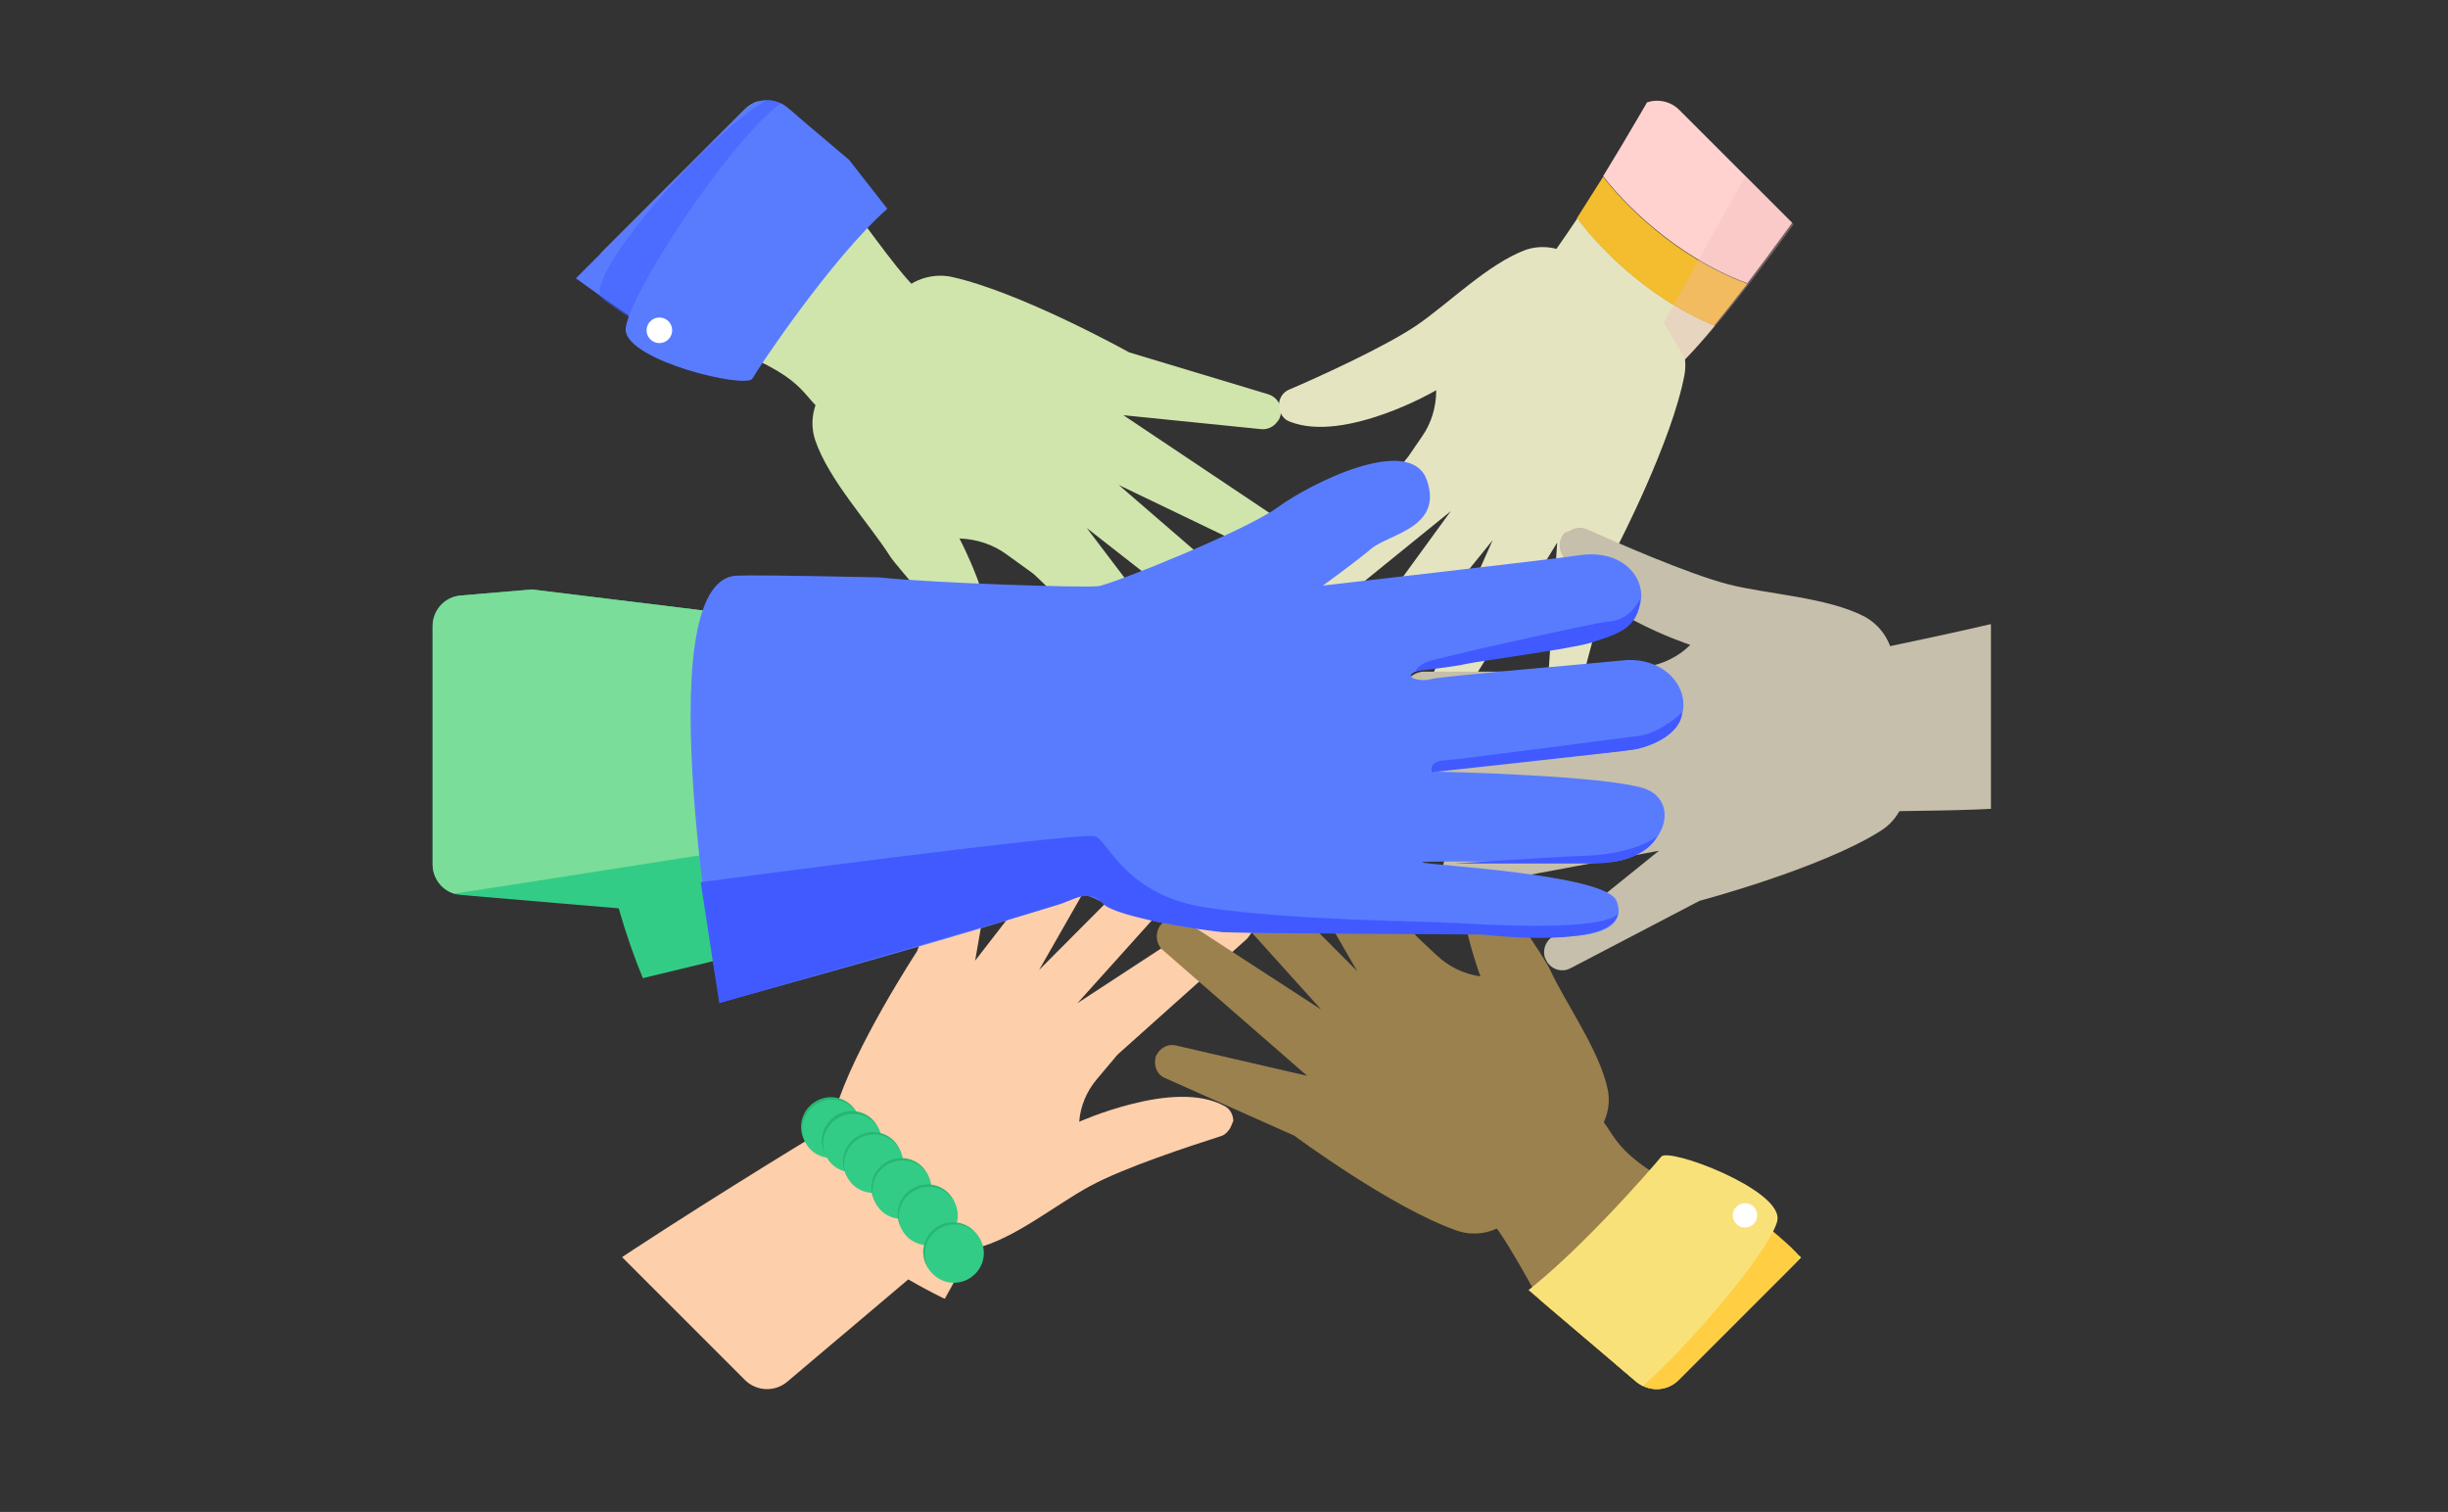
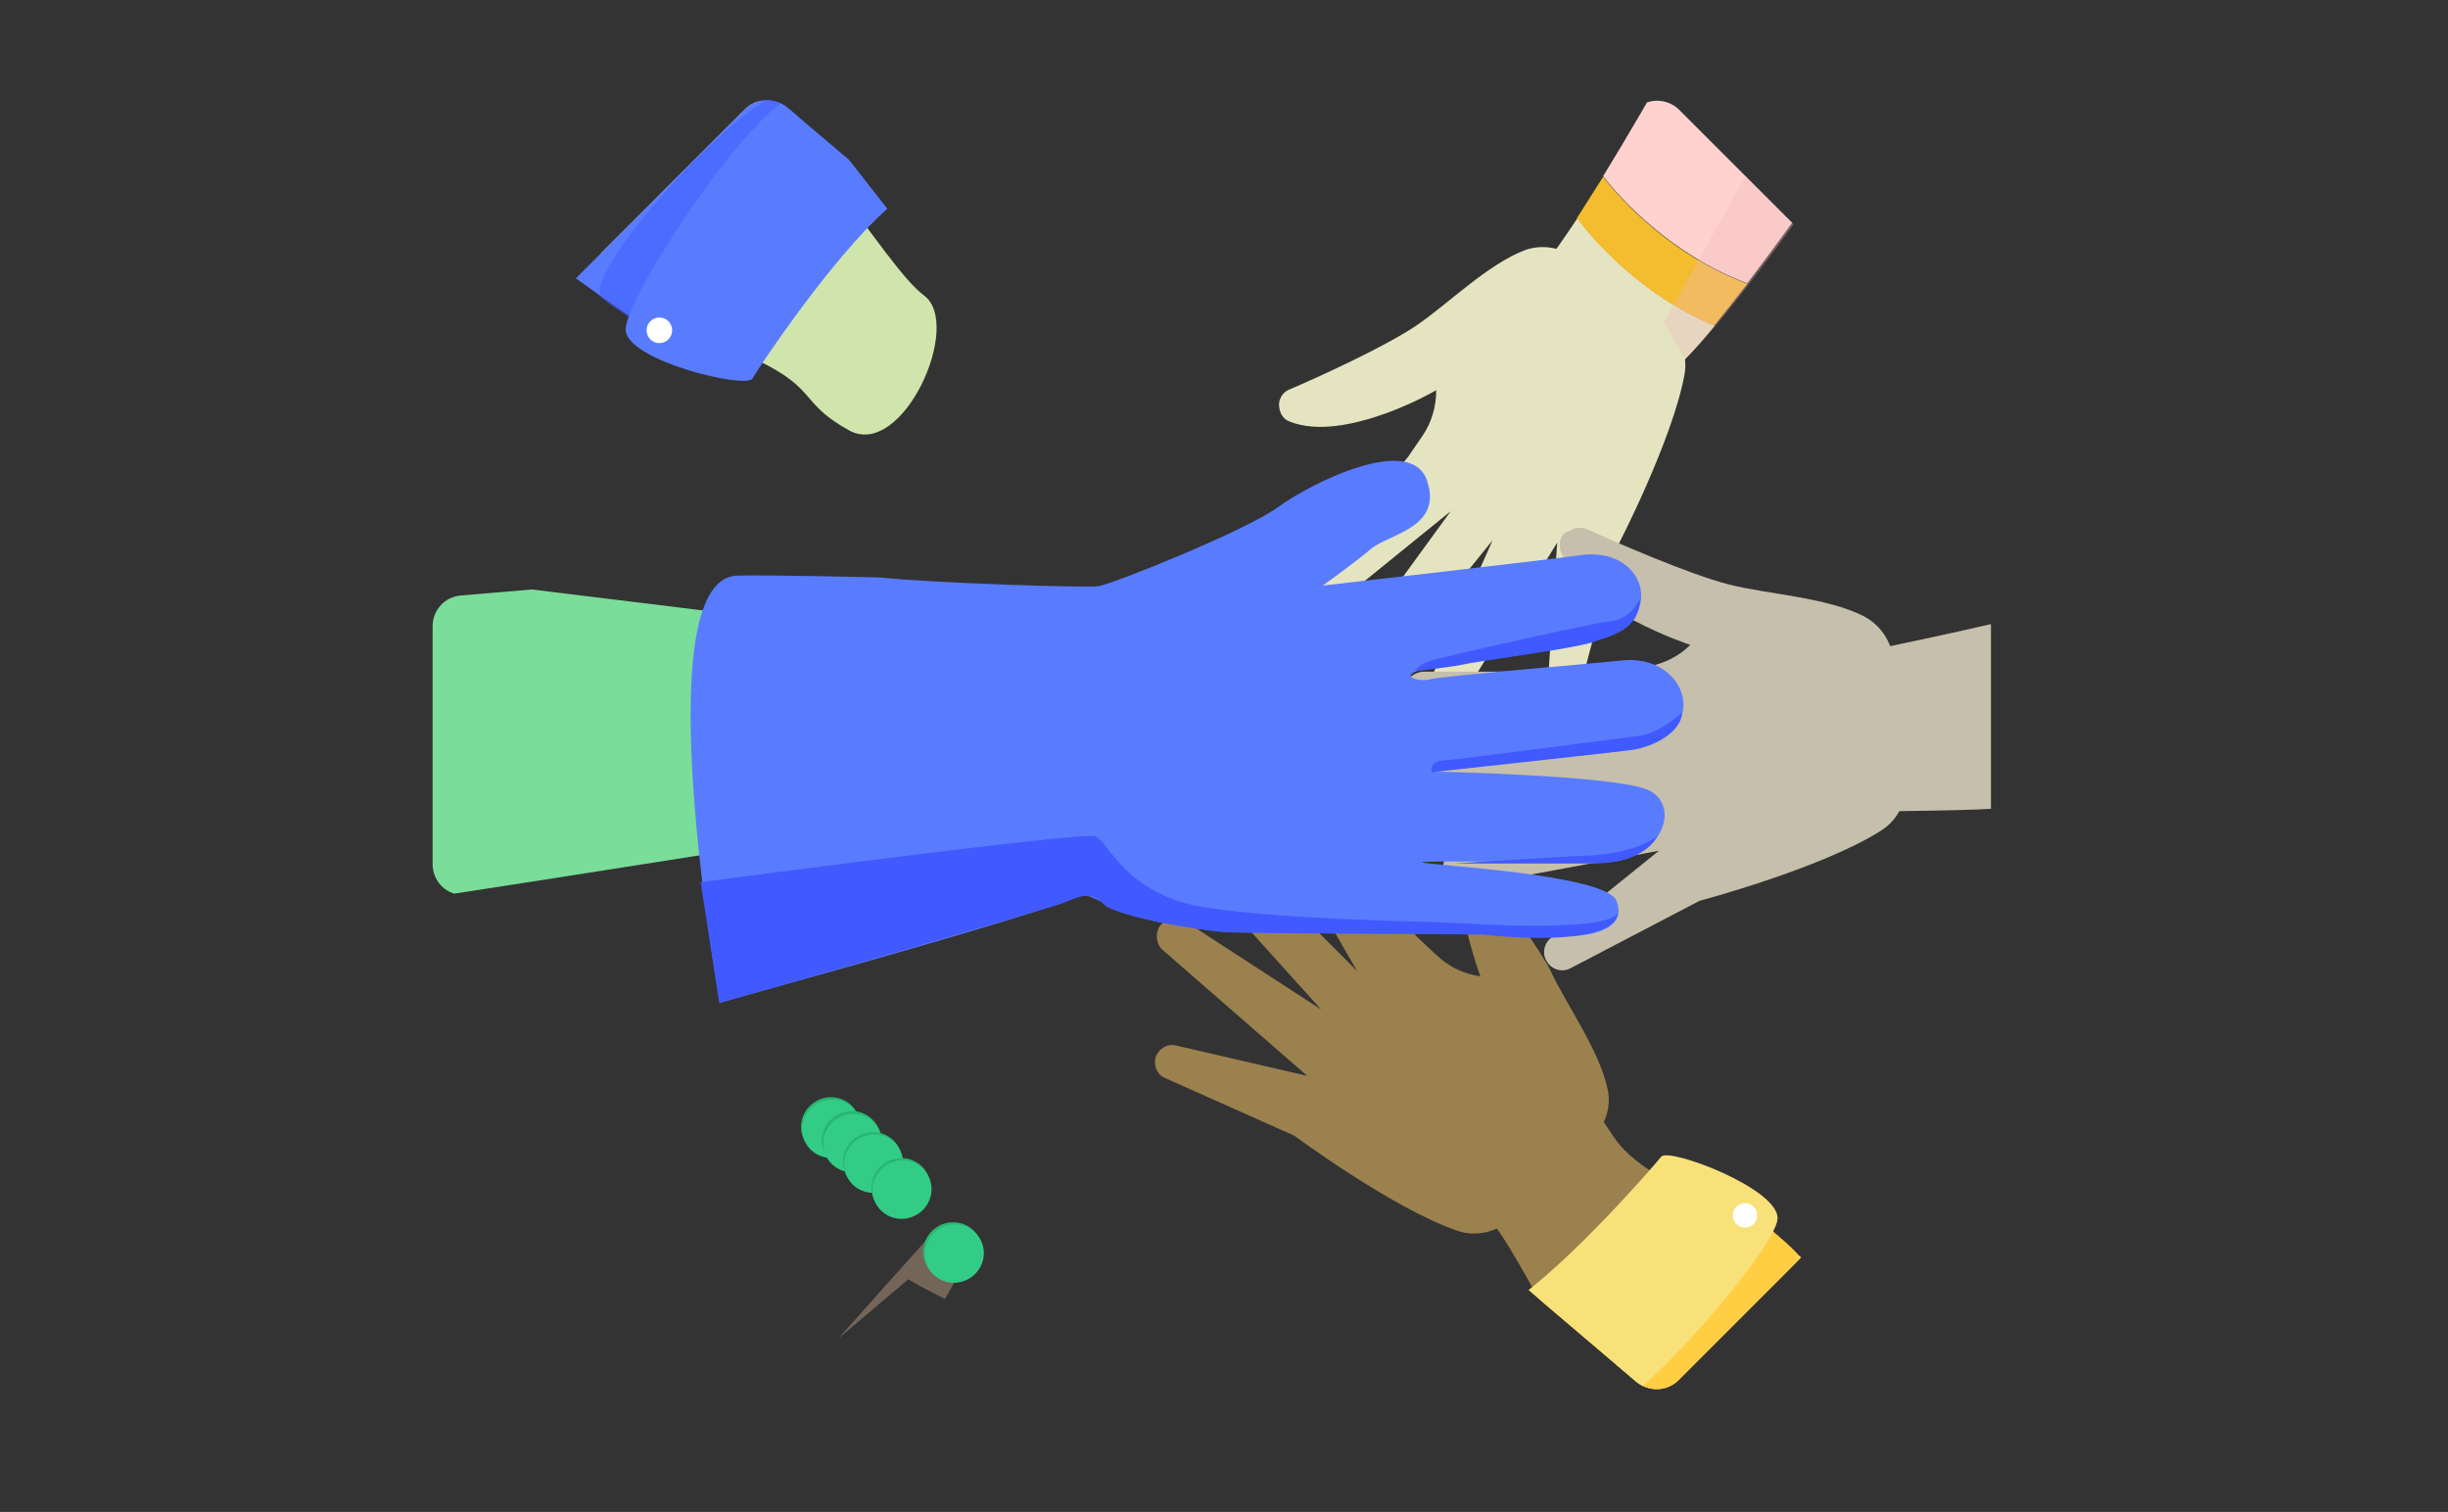
<svg xmlns="http://www.w3.org/2000/svg" xmlns:xlink="http://www.w3.org/1999/xlink" version="1.1" id="Layer_1" x="0px" y="0px" viewBox="0 0 421 260" style="enable-background:new 0 0 421 260;" xml:space="preserve">
  <rect x="0" y="0" width="421" height="260" fill="#333333" stroke="none" />
  <style type="text/css"> .st0{clip-path:url(#SVGID_00000032648157345222711480000007959504198643199659_);} .st1{fill:#D0E5AC;} .st2{clip-path:url(#SVGID_00000112627044737581272910000002149865723731186601_);fill:#D0E5AC;} .st3{clip-path:url(#SVGID_00000067231834391370180580000006872371575480922783_);fill:#597CFF;} .st4{opacity:0.5;clip-path:url(#SVGID_00000142866212111056922370000013172653396294747572_);fill:#415AFF;enable-background:new ;} .st5{clip-path:url(#SVGID_00000090988306560565611440000011148153009558813085_);fill:#597CFF;} .st6{clip-path:url(#SVGID_00000170980341397050724250000003734133102696991921_);fill:#FFFFFF;} .st7{clip-path:url(#SVGID_00000152972468843187030120000016513708298359604631_);} .st8{fill:#FDCFAB;} .st9{clip-path:url(#SVGID_00000059285969210842884990000014840224352835471293_);fill:#C6BFAB;} .st10{clip-path:url(#SVGID_00000054980749251142446260000000887587278226545851_);} .st11{fill:#9B814E;} .st12{clip-path:url(#SVGID_00000020373918994030831230000004666078733766861719_);} .st13{fill:#E5E4C1;} .st14{clip-path:url(#SVGID_00000034783972216865944890000004352465200460790944_);} .st15{fill:#C6BFAB;} .st16{clip-path:url(#SVGID_00000160909001812735256710000002180089024828791970_);} .st17{fill:#FFD2CF;} .st18{fill:#F4BC2F;} .st19{opacity:0.35;clip-path:url(#SVGID_00000062913684854280329060000001010977174911802022_);fill:#EFBBBB;enable-background:new ;} .st20{clip-path:url(#SVGID_00000036955509992003237910000011088998094077913526_);fill:#9B814E;} .st21{clip-path:url(#SVGID_00000078016943790233612210000012823178911406780345_);fill:#F9E17A;} .st22{clip-path:url(#SVGID_00000080899783347942302910000009788501263836736175_);fill:#FFCE43;} .st23{clip-path:url(#SVGID_00000145017424353414291590000001941155609175747497_);fill:#F9E17A;} .st24{clip-path:url(#SVGID_00000108308516032016719240000017934396663130153383_);fill:#FFFFFF;} .st25{clip-path:url(#SVGID_00000106142777886174309140000002839374946406534787_);fill:#FDCFAB;} .st26{opacity:0.32;clip-path:url(#SVGID_00000149343758832455246750000017676447588972266931_);fill:#FDCFAB;enable-background:new ;} .st27{clip-path:url(#SVGID_00000067934204908657672300000009026801767993833370_);fill:#33CC86;} .st28{clip-path:url(#SVGID_00000051347123637685770020000006608827587415817107_);fill:#7ADD99;} .st29{clip-path:url(#SVGID_00000153668107030342132260000002525043475446269870_);fill:#597CFF;} .st30{clip-path:url(#SVGID_00000057142549819432237110000015377530749875777936_);fill:none;} .st31{clip-path:url(#SVGID_00000116232908851827207900000000181267597229881791_);fill:#415AFF;} .st32{clip-path:url(#SVGID_00000039117531904097150430000015789274318969255307_);fill:#415AFF;} .st33{clip-path:url(#SVGID_00000088822772296166630940000004765112374519197117_);fill:#415AFF;} .st34{clip-path:url(#SVGID_00000075863650724023630650000016560213859457102491_);fill:#415AFF;} .st35{clip-path:url(#SVGID_00000152244447759660876320000015029923193207075486_);} .st36{fill:#27B772;} .st37{fill:#33CC86;} .st38{clip-path:url(#SVGID_00000103967481238858810000000015687564470858488710_);} .st39{clip-path:url(#SVGID_00000155857944320298369390000008471368761679926172_);} .st40{clip-path:url(#SVGID_00000070833492966274461720000001798740473223592114_);} .st41{clip-path:url(#SVGID_00000041999286458601273590000017029456085559741853_);} .st42{clip-path:url(#SVGID_00000088112352163678764600000006201088269828528513_);} </style>
  <g id="Layer_3"> </g>
  <g>
    <defs>
-       <path id="SVGID_1_" d="M342.4,107.7v40.9c0,2.8-2.1,5.1-4.9,5.3l-27.1,2.3c-2.3,8.5-5.7,16.6-10.1,24.2l17.6,20.8 c1.8,2.1,1.7,5.3-0.3,7.2l-28.9,28.9c-2,2-5.1,2.1-7.3,0.3L260.7,220c-7.7,4.4-15.8,7.7-24.2,10.1l-2.3,27.1 c-0.2,2.8-2.5,4.9-5.3,4.9H188c-2.8,0-5.1-2.1-5.3-4.9l-2.3-27.1c-8.5-2.3-16.6-5.7-24.2-10.1l-20.8,17.6 c-2.1,1.8-5.3,1.7-7.3-0.3l-28.9-28.9c-2-2-2.1-5.1-0.3-7.2l17.6-20.8c-4.4-7.7-7.7-15.8-10.1-24.2l-27.1-2.3 c-2.8-0.2-4.9-2.5-4.9-5.3v-40.9c0-2.8,2.1-5.1,4.9-5.3l27.1-2.3c2.3-8.5,5.7-16.6,10.1-24.2L98.9,55c-1.8-2.1-1.7-5.3,0.3-7.3 l28.9-28.9c2-2,5.1-2.1,7.3-0.3l20.8,17.6c7.7-4.4,15.8-7.7,24.2-10.1L182.7-1c0.2-2.8,2.5-4.9,5.3-4.9h40.9 c2.8,0,5.1,2.1,5.3,4.9l2.3,27.1c8.5,2.3,16.6,5.7,24.2,10.1l20.8-17.6c2.1-1.8,5.3-1.7,7.3,0.3l28.9,28.9c2,2,2.1,5.1,0.3,7.3 l-17.6,20.8c4.4,7.7,7.7,15.8,10.1,24.2l27.1,2.3C340.3,102.5,342.4,104.9,342.4,107.7z M228.9-0.5L228.9-0.5L228.9-0.5z" />
-     </defs>
+       </defs>
    <clipPath id="SVGID_00000034777505664320952880000015758741459257932205_">
      <use xlink:href="#SVGID_1_" style="overflow:visible;" />
    </clipPath>
    <g style="clip-path:url(#SVGID_00000034777505664320952880000015758741459257932205_);">
      <g>
        <g>
          <path class="st1" d="M165.5,111.1c-1.3-2.7-11.2-13.5-12.4-15.4c-3.7-5.8-10.6-13.2-12.9-20c-1-3-0.4-6.3,1.6-8.8l12.3-15.8 c2.3-2.9,6-4.2,9.5-3.5c11.9,2.6,30.6,13,30.6,13l23.9,7.2c1.6,0.5,2.5,2.1,2.1,3.7c-0.1,0.4-0.3,0.8-0.6,1.1 c-0.6,0.8-1.6,1.3-2.7,1.2l-23.7-2.4l28.1,18.8c1.4,0.9,1.8,2.7,1.1,4.2c-0.1,0.2-0.2,0.3-0.3,0.5c-0.9,1.2-2.5,1.6-3.9,0.9 l-25.8-12.4l26.4,22.8c1.5,1.3,1.7,3.6,0.5,5.2c-1.3,1.6-3.7,1.9-5.3,0.6l-27.1-21.2l19.5,25.7c1,1.4,0.9,3.2-0.1,4.5 c-1.3,1.5-3.4,1.7-4.9,0.5c-0.1-0.1-0.2-0.1-0.3-0.3l-22.7-21.9c-0.5-0.5-1-0.9-1.6-1.3l-3.6-2.6c-2.4-1.8-5.3-2.7-8.2-2.8 c0,0,1.5,2.8,3,6.7c1.5,4,3,9.1,3,13.9L165.5,111.1z" />
          <path class="st1" d="M217.6,71c0.1-0.3,0-0.4-0.1-0.5l-24-7.2c-0.2-0.1-0.4-0.1-0.6-0.2c-0.2-0.1-18.4-10.3-29.8-12.7 c-2.5-0.5-5.2,0.4-6.8,2.5L144,68.6c-1.4,1.8-1.8,4.1-1.1,6.2c1.4,4.1,4.9,8.8,8,12.9c1.7,2.3,3.3,4.4,4.6,6.4 c1.1,1.7,2.3,3.9,3.7,6.8l8.4,6.3c-0.5-2.1-1.2-4.4-2.1-6.9c-1.4-3.7-2.8-6.4-2.8-6.4c-0.5-0.9-0.4-1.9,0.1-2.7 c0.5-0.8,1.4-1.3,2.4-1.3c3.6,0.1,6.9,1.2,9.8,3.3l3.6,2.6c0.7,0.5,1.3,1,1.9,1.6l22.6,21.9c0.4,0.3,0.9,0.3,1.2-0.1 c0.3-0.3,0.3-0.8,0.1-1.1l-19.5-25.7c-0.8-1.1-0.7-2.7,0.3-3.6c1-1,2.5-1.1,3.6-0.2l27.1,21.2c0.5,0.4,1.1,0.3,1.4-0.2 c0.3-0.4,0.3-1.1-0.1-1.4l-26.4-22.8c-1-0.9-1.3-2.4-0.5-3.6c0.7-1.2,2.3-1.6,3.5-1l25.8,12.4c0.2,0.1,0.4,0.1,0.6-0.1 c0.2-0.3,0.1-0.6-0.1-0.7l-28.1-18.8c-1.1-0.7-1.5-2-1.1-3.2c0.4-1.2,1.6-1.9,2.9-1.8l23.7,2.4C217.5,71.2,217.6,71.1,217.6,71z " />
        </g>
      </g>
    </g>
  </g>
  <g>
    <defs>
      <path id="SVGID_00000023965361050058300850000017921453374791746748_" d="M342.4,107.7v40.9c0,2.8-2.1,5.1-4.9,5.3l-27.1,2.3 c-2.3,8.5-5.7,16.6-10.1,24.2l17.6,20.8c1.8,2.1,1.7,5.3-0.3,7.2l-28.9,28.9c-2,2-5.1,2.1-7.3,0.3L260.7,220 c-7.7,4.4-15.8,7.7-24.2,10.1l-2.3,27.1c-0.2,2.8-2.5,4.9-5.3,4.9H188c-2.8,0-5.1-2.1-5.3-4.9l-2.3-27.1 c-8.5-2.3-16.6-5.7-24.2-10.1l-20.8,17.6c-2.1,1.8-5.3,1.7-7.3-0.3l-28.9-28.9c-2-2-2.1-5.1-0.3-7.2l17.6-20.8 c-4.4-7.7-7.7-15.8-10.1-24.2l-27.1-2.3c-2.8-0.2-4.9-2.5-4.9-5.3v-40.9c0-2.8,2.1-5.1,4.9-5.3l27.1-2.3 c2.3-8.5,5.7-16.6,10.1-24.2L98.9,55c-1.8-2.1-1.7-5.3,0.3-7.3l28.9-28.9c2-2,5.1-2.1,7.3-0.3l20.8,17.6 c7.7-4.4,15.8-7.7,24.2-10.1L182.7-1c0.2-2.8,2.5-4.9,5.3-4.9h40.9c2.8,0,5.1,2.1,5.3,4.9l2.3,27.1c8.5,2.3,16.6,5.7,24.2,10.1 l20.8-17.6c2.1-1.8,5.3-1.7,7.3,0.3l28.9,28.9c2,2,2.1,5.1,0.3,7.3l-17.6,20.8c4.4,7.7,7.7,15.8,10.1,24.2l27.1,2.3 C340.3,102.5,342.4,104.9,342.4,107.7z M228.9-0.5L228.9-0.5L228.9-0.5z" />
    </defs>
    <clipPath id="SVGID_00000103985458358954774960000006553692855473572491_">
      <use xlink:href="#SVGID_00000023965361050058300850000017921453374791746748_" style="overflow:visible;" />
    </clipPath>
    <path style="clip-path:url(#SVGID_00000103985458358954774960000006553692855473572491_);fill:#D0E5AC;" d="M125.1,14.4 c12.2,4.3,27,31.4,33.8,36.4s-3.7,28.3-12.9,23.2c-9.2-5.1-4.8-7.4-18.3-13.2s-21.9-7.8-24.3-14.4C100.9,39.9,121,13,125.1,14.4z" />
  </g>
  <g>
    <defs>
      <path id="SVGID_00000063610932343489101520000012467254531563855275_" d="M342.4,107.7v40.9c0,2.8-2.1,5.1-4.9,5.3l-27.1,2.3 c-2.3,8.5-5.7,16.6-10.1,24.2l17.6,20.8c1.8,2.1,1.7,5.3-0.3,7.2l-28.9,28.9c-2,2-5.1,2.1-7.3,0.3L260.7,220 c-7.7,4.4-15.8,7.7-24.2,10.1l-2.3,27.1c-0.2,2.8-2.5,4.9-5.3,4.9H188c-2.8,0-5.1-2.1-5.3-4.9l-2.3-27.1 c-8.5-2.3-16.6-5.7-24.2-10.1l-20.8,17.6c-2.1,1.8-5.3,1.7-7.3-0.3l-28.9-28.9c-2-2-2.1-5.1-0.3-7.2l17.6-20.8 c-4.4-7.7-7.7-15.8-10.1-24.2l-27.1-2.3c-2.8-0.2-4.9-2.5-4.9-5.3v-40.9c0-2.8,2.1-5.1,4.9-5.3l27.1-2.3 c2.3-8.5,5.7-16.6,10.1-24.2L98.9,55c-1.8-2.1-1.7-5.3,0.3-7.3l28.9-28.9c2-2,5.1-2.1,7.3-0.3l20.8,17.6 c7.7-4.4,15.8-7.7,24.2-10.1L182.7-1c0.2-2.8,2.5-4.9,5.3-4.9h40.9c2.8,0,5.1,2.1,5.3,4.9l2.3,27.1c8.5,2.3,16.6,5.7,24.2,10.1 l20.8-17.6c2.1-1.8,5.3-1.7,7.3,0.3l28.9,28.9c2,2,2.1,5.1,0.3,7.3l-17.6,20.8c4.4,7.7,7.7,15.8,10.1,24.2l27.1,2.3 C340.3,102.5,342.4,104.9,342.4,107.7z M228.9-0.5L228.9-0.5L228.9-0.5z" />
    </defs>
    <clipPath id="SVGID_00000059302946273455273680000012161750530917205889_">
      <use xlink:href="#SVGID_00000063610932343489101520000012467254531563855275_" style="overflow:visible;" />
    </clipPath>
    <path style="clip-path:url(#SVGID_00000059302946273455273680000012161750530917205889_);fill:#597CFF;" d="M137.5,19.2l-31.7-31.2 L85.3,37.7c0,0,25.5,19.3,28.1,19.6C115.9,57.7,137.5,19.2,137.5,19.2z" />
  </g>
  <g>
    <defs>
      <path id="SVGID_00000050623026656522239020000009633477787819520647_" d="M342.4,107.7v40.9c0,2.8-2.1,5.1-4.9,5.3l-27.1,2.3 c-2.3,8.5-5.7,16.6-10.1,24.2l17.6,20.8c1.8,2.1,1.7,5.3-0.3,7.2l-28.9,28.9c-2,2-5.1,2.1-7.3,0.3L260.7,220 c-7.7,4.4-15.8,7.7-24.2,10.1l-2.3,27.1c-0.2,2.8-2.5,4.9-5.3,4.9H188c-2.8,0-5.1-2.1-5.3-4.9l-2.3-27.1 c-8.5-2.3-16.6-5.7-24.2-10.1l-20.8,17.6c-2.1,1.8-5.3,1.7-7.3-0.3l-28.9-28.9c-2-2-2.1-5.1-0.3-7.2l17.6-20.8 c-4.4-7.7-7.7-15.8-10.1-24.2l-27.1-2.3c-2.8-0.2-4.9-2.5-4.9-5.3v-40.9c0-2.8,2.1-5.1,4.9-5.3l27.1-2.3 c2.3-8.5,5.7-16.6,10.1-24.2L98.9,55c-1.8-2.1-1.7-5.3,0.3-7.3l28.9-28.9c2-2,5.1-2.1,7.3-0.3l20.8,17.6 c7.7-4.4,15.8-7.7,24.2-10.1L182.7-1c0.2-2.8,2.5-4.9,5.3-4.9h40.9c2.8,0,5.1,2.1,5.3,4.9l2.3,27.1c8.5,2.3,16.6,5.7,24.2,10.1 l20.8-17.6c2.1-1.8,5.3-1.7,7.3,0.3l28.9,28.9c2,2,2.1,5.1,0.3,7.3l-17.6,20.8c4.4,7.7,7.7,15.8,10.1,24.2l27.1,2.3 C340.3,102.5,342.4,104.9,342.4,107.7z M228.9-0.5L228.9-0.5L228.9-0.5z" />
    </defs>
    <clipPath id="SVGID_00000032626292635883395890000007355510811196128141_">
      <use xlink:href="#SVGID_00000050623026656522239020000009633477787819520647_" style="overflow:visible;" />
    </clipPath>
    <path style="opacity:0.5;clip-path:url(#SVGID_00000032626292635883395890000007355510811196128141_);fill:#415AFF;enable-background:new ;" d=" M150.1,34.8c-9.6,8.5-22.2,27.4-23.2,29.2c-1.1,1.8-22.9-11.6-23.6-13c-2.5-4.7,22.8-32.8,30.9-34.8L150.1,34.8z" />
  </g>
  <g>
    <defs>
      <path id="SVGID_00000155833193605300292300000001857592841266047883_" d="M342.4,107.7v40.9c0,2.8-2.1,5.1-4.9,5.3l-27.1,2.3 c-2.3,8.5-5.7,16.6-10.1,24.2l17.6,20.8c1.8,2.1,1.7,5.3-0.3,7.2l-28.9,28.9c-2,2-5.1,2.1-7.3,0.3L260.7,220 c-7.7,4.4-15.8,7.7-24.2,10.1l-2.3,27.1c-0.2,2.8-2.5,4.9-5.3,4.9H188c-2.8,0-5.1-2.1-5.3-4.9l-2.3-27.1 c-8.5-2.3-16.6-5.7-24.2-10.1l-20.8,17.6c-2.1,1.8-5.3,1.7-7.3-0.3l-28.9-28.9c-2-2-2.1-5.1-0.3-7.2l17.6-20.8 c-4.4-7.7-7.7-15.8-10.1-24.2l-27.1-2.3c-2.8-0.2-4.9-2.5-4.9-5.3v-40.9c0-2.8,2.1-5.1,4.9-5.3l27.1-2.3 c2.3-8.5,5.7-16.6,10.1-24.2L98.9,55c-1.8-2.1-1.7-5.3,0.3-7.3l28.9-28.9c2-2,5.1-2.1,7.3-0.3l20.8,17.6 c7.7-4.4,15.8-7.7,24.2-10.1L182.7-1c0.2-2.8,2.5-4.9,5.3-4.9h40.9c2.8,0,5.1,2.1,5.3,4.9l2.3,27.1c8.5,2.3,16.6,5.7,24.2,10.1 l20.8-17.6c2.1-1.8,5.3-1.7,7.3,0.3l28.9,28.9c2,2,2.1,5.1,0.3,7.3l-17.6,20.8c4.4,7.7,7.7,15.8,10.1,24.2l27.1,2.3 C340.3,102.5,342.4,104.9,342.4,107.7z M228.9-0.5L228.9-0.5L228.9-0.5z" />
    </defs>
    <clipPath id="SVGID_00000022560289644654356590000006093978078645522103_">
      <use xlink:href="#SVGID_00000155833193605300292300000001857592841266047883_" style="overflow:visible;" />
    </clipPath>
    <path style="clip-path:url(#SVGID_00000022560289644654356590000006093978078645522103_);fill:#597CFF;" d="M152.6,35.9 c-9.6,8.5-22.2,27.4-23.2,29.2c-1.1,1.8-21.4-3-21.8-8.3c-0.3-5.3,21.5-38.6,29.6-40.6L152.6,35.9z" />
  </g>
  <g>
    <defs>
      <path id="SVGID_00000116211498800915247490000007292135070478112680_" d="M342.4,107.7v40.9c0,2.8-2.1,5.1-4.9,5.3l-27.1,2.3 c-2.3,8.5-5.7,16.6-10.1,24.2l17.6,20.8c1.8,2.1,1.7,5.3-0.3,7.2l-28.9,28.9c-2,2-5.1,2.1-7.3,0.3L260.7,220 c-7.7,4.4-15.8,7.7-24.2,10.1l-2.3,27.1c-0.2,2.8-2.5,4.9-5.3,4.9H188c-2.8,0-5.1-2.1-5.3-4.9l-2.3-27.1 c-8.5-2.3-16.6-5.7-24.2-10.1l-20.8,17.6c-2.1,1.8-5.3,1.7-7.3-0.3l-28.9-28.9c-2-2-2.1-5.1-0.3-7.2l17.6-20.8 c-4.4-7.7-7.7-15.8-10.1-24.2l-27.1-2.3c-2.8-0.2-4.9-2.5-4.9-5.3v-40.9c0-2.8,2.1-5.1,4.9-5.3l27.1-2.3 c2.3-8.5,5.7-16.6,10.1-24.2L98.9,55c-1.8-2.1-1.7-5.3,0.3-7.3l28.9-28.9c2-2,5.1-2.1,7.3-0.3l20.8,17.6 c7.7-4.4,15.8-7.7,24.2-10.1L182.7-1c0.2-2.8,2.5-4.9,5.3-4.9h40.9c2.8,0,5.1,2.1,5.3,4.9l2.3,27.1c8.5,2.3,16.6,5.7,24.2,10.1 l20.8-17.6c2.1-1.8,5.3-1.7,7.3,0.3l28.9,28.9c2,2,2.1,5.1,0.3,7.3l-17.6,20.8c4.4,7.7,7.7,15.8,10.1,24.2l27.1,2.3 C340.3,102.5,342.4,104.9,342.4,107.7z M228.9-0.5L228.9-0.5L228.9-0.5z" />
    </defs>
    <clipPath id="SVGID_00000116949186983876221370000011348879042033224080_">
      <use xlink:href="#SVGID_00000116211498800915247490000007292135070478112680_" style="overflow:visible;" />
    </clipPath>
    <circle style="clip-path:url(#SVGID_00000116949186983876221370000011348879042033224080_);fill:#FFFFFF;" cx="113.4" cy="56.8" r="2.2" />
  </g>
  <g>
    <defs>
-       <path id="SVGID_00000027600514615183588320000008797801398483569337_" d="M342.4,107.7v40.9c0,2.8-2.1,5.1-4.9,5.3l-27.1,2.3 c-2.3,8.5-5.7,16.6-10.1,24.2l17.6,20.8c1.8,2.1,1.7,5.3-0.3,7.2l-28.9,28.9c-2,2-5.1,2.1-7.3,0.3L260.7,220 c-7.7,4.4-15.8,7.7-24.2,10.1l-2.3,27.1c-0.2,2.8-2.5,4.9-5.3,4.9H188c-2.8,0-5.1-2.1-5.3-4.9l-2.3-27.1 c-8.5-2.3-16.6-5.7-24.2-10.1l-20.8,17.6c-2.1,1.8-5.3,1.7-7.3-0.3l-28.9-28.9c-2-2-2.1-5.1-0.3-7.2l17.6-20.8 c-4.4-7.7-7.7-15.8-10.1-24.2l-27.1-2.3c-2.8-0.2-4.9-2.5-4.9-5.3v-40.9c0-2.8,2.1-5.1,4.9-5.3l27.1-2.3 c2.3-8.5,5.7-16.6,10.1-24.2L98.9,55c-1.8-2.1-1.7-5.3,0.3-7.3l28.9-28.9c2-2,5.1-2.1,7.3-0.3l20.8,17.6 c7.7-4.4,15.8-7.7,24.2-10.1L182.7-1c0.2-2.8,2.5-4.9,5.3-4.9h40.9c2.8,0,5.1,2.1,5.3,4.9l2.3,27.1c8.5,2.3,16.6,5.7,24.2,10.1 l20.8-17.6c2.1-1.8,5.3-1.7,7.3,0.3l28.9,28.9c2,2,2.1,5.1,0.3,7.3l-17.6,20.8c4.4,7.7,7.7,15.8,10.1,24.2l27.1,2.3 C340.3,102.5,342.4,104.9,342.4,107.7z M228.9-0.5L228.9-0.5L228.9-0.5z" />
-     </defs>
+       </defs>
    <clipPath id="SVGID_00000045582042085139988980000009774974463861067433_">
      <use xlink:href="#SVGID_00000027600514615183588320000008797801398483569337_" style="overflow:visible;" />
    </clipPath>
    <g style="clip-path:url(#SVGID_00000045582042085139988980000009774974463861067433_);">
      <g>
        <g>
          <path class="st8" d="M211.5,194.1c-0.4,0.6-0.9,1.1-1.6,1.3c-4.7,1.5-16.7,5.4-22.5,8.6c-5.6,3-12.9,9-19.4,10.6 c-2.8,0.7-5.9-0.1-8-2l-13.8-12.5c-2.5-2.3-3.5-5.8-2.6-9c3.2-10.9,14.1-27.5,14.1-27.5l8.2-21.7c0.6-1.4,2.1-2.2,3.6-1.7 c0.2,0.1,0.4,0.1,0.6,0.2c1,0.6,1.6,1.8,1.4,3l-3.8,21.8l19.2-24.8c1-1.2,2.7-1.5,4-0.7c1.4,0.9,1.8,2.6,1,4l-13.2,23.1l22.9-23 c1.3-1.3,3.5-1.4,4.8-0.1c1.3,1.1,1.5,3,0.7,4.4c-0.1,0.2-0.3,0.4-0.4,0.6l-21.4,23.8l25.1-16.4c1.3-0.9,3.1-0.7,4.2,0.4 c1.1,1.1,1.3,2.8,0.5,4.1c-0.2,0.3-0.4,0.5-0.6,0.8l-21.8,19.5c-0.5,0.4-0.9,0.9-1.3,1.4l-2.7,3.2c-1.8,2.1-2.9,4.7-3.1,7.4 c0,0,4-1.8,9.2-3.1c5.2-1.3,11.4-2,15.8,0.4c1,0.5,1.5,1.6,1.5,2.6C211.9,193.1,211.8,193.6,211.5,194.1z" />
          <path class="st8" d="M168.7,142.5c-0.2-0.1-0.4,0-0.4,0.2l-8.2,21.7c-0.1,0.2-0.1,0.3-0.3,0.5s-10.8,16.4-13.8,26.8 c-0.7,2.3,0.1,4.8,1.8,6.4l13.8,12.5c1.6,1.4,3.7,2,5.7,1.5c3.9-1,8.5-4,12.5-6.6c2.2-1.4,4.3-2.8,6.3-3.8 c6.4-3.4,19.2-7.6,23-8.8l0.2-0.1c0,0,0.1-0.1,0.1-0.2l0,0c0,0-0.1-0.3-0.1-0.3l0,0c-3.1-1.6-7.9-1.6-14.1-0.1 c-4.8,1.2-8.7,2.9-8.8,2.9c-0.8,0.4-1.8,0.3-2.5-0.2c-0.7-0.5-1.1-1.4-1.1-2.3c0.3-3.3,1.6-6.4,3.7-8.9l2.7-3.2 c0.5-0.6,1.1-1.2,1.5-1.6l21.9-19.6c0.3-0.4,0.3-0.8,0-1.2c-0.2-0.2-0.6-0.3-0.9-0.1l-25.1,16.4c-1.1,0.7-2.5,0.5-3.3-0.5 c-0.8-1-0.8-2.4,0-3.4l21.4-23.8c0.3-0.5,0.3-1-0.1-1.4c-0.4-0.3-1-0.3-1.3,0.1l-22.9,23c-0.9,0.9-2.3,1-3.4,0.2 c-1-0.8-1.3-2.2-0.7-3.3l13.2-23.1c0.1-0.2,0.1-0.5-0.2-0.6c-0.1,0-0.4-0.1-0.6,0.1l-19.2,24.8c-0.7,0.9-2,1.2-3,0.8 c-1.1-0.5-1.7-1.6-1.5-2.8l3.8-21.8C168.9,142.7,168.8,142.6,168.7,142.5z" />
        </g>
      </g>
    </g>
  </g>
  <g>
    <defs>
      <path id="SVGID_00000050633469788032615090000005497318660550505627_" d="M342.4,107.7v40.9c0,2.8-2.1,5.1-4.9,5.3l-27.1,2.3 c-2.3,8.5-5.7,16.6-10.1,24.2l17.6,20.8c1.8,2.1,1.7,5.3-0.3,7.2l-28.9,28.9c-2,2-5.1,2.1-7.3,0.3L260.7,220 c-7.7,4.4-15.8,7.7-24.2,10.1l-2.3,27.1c-0.2,2.8-2.5,4.9-5.3,4.9H188c-2.8,0-5.1-2.1-5.3-4.9l-2.3-27.1 c-8.5-2.3-16.6-5.7-24.2-10.1l-20.8,17.6c-2.1,1.8-5.3,1.7-7.3-0.3l-28.9-28.9c-2-2-2.1-5.1-0.3-7.2l17.6-20.8 c-4.4-7.7-7.7-15.8-10.1-24.2l-27.1-2.3c-2.8-0.2-4.9-2.5-4.9-5.3v-40.9c0-2.8,2.1-5.1,4.9-5.3l27.1-2.3 c2.3-8.5,5.7-16.6,10.1-24.2L98.9,55c-1.8-2.1-1.7-5.3,0.3-7.3l28.9-28.9c2-2,5.1-2.1,7.3-0.3l20.8,17.6 c7.7-4.4,15.8-7.7,24.2-10.1L182.7-1c0.2-2.8,2.5-4.9,5.3-4.9h40.9c2.8,0,5.1,2.1,5.3,4.9l2.3,27.1c8.5,2.3,16.6,5.7,24.2,10.1 l20.8-17.6c2.1-1.8,5.3-1.7,7.3,0.3l28.9,28.9c2,2,2.1,5.1,0.3,7.3l-17.6,20.8c4.4,7.7,7.7,15.8,10.1,24.2l27.1,2.3 C340.3,102.5,342.4,104.9,342.4,107.7z M228.9-0.5L228.9-0.5L228.9-0.5z" />
    </defs>
    <clipPath id="SVGID_00000110456966694066642700000005640595959947101369_">
      <use xlink:href="#SVGID_00000050633469788032615090000005497318660550505627_" style="overflow:visible;" />
    </clipPath>
    <path style="clip-path:url(#SVGID_00000110456966694066642700000005640595959947101369_);fill:#C6BFAB;" d="M318.4,139.8 c8.6-0.8,36.1,0.5,38.9-3.9c2.8-4.5,3.5-33.6-4.9-31.1c-8.4,2.5-34,7.7-34,7.7V139.8z" />
  </g>
  <g>
    <defs>
      <path id="SVGID_00000062896399905668494540000001504049360765684129_" d="M342.4,107.7v40.9c0,2.8-2.1,5.1-4.9,5.3l-27.1,2.3 c-2.3,8.5-5.7,16.6-10.1,24.2l17.6,20.8c1.8,2.1,1.7,5.3-0.3,7.2l-28.9,28.9c-2,2-5.1,2.1-7.3,0.3L260.7,220 c-7.7,4.4-15.8,7.7-24.2,10.1l-2.3,27.1c-0.2,2.8-2.5,4.9-5.3,4.9H188c-2.8,0-5.1-2.1-5.3-4.9l-2.3-27.1 c-8.5-2.3-16.6-5.7-24.2-10.1l-20.8,17.6c-2.1,1.8-5.3,1.7-7.3-0.3l-28.9-28.9c-2-2-2.1-5.1-0.3-7.2l17.6-20.8 c-4.4-7.7-7.7-15.8-10.1-24.2l-27.1-2.3c-2.8-0.2-4.9-2.5-4.9-5.3v-40.9c0-2.8,2.1-5.1,4.9-5.3l27.1-2.3 c2.3-8.5,5.7-16.6,10.1-24.2L98.9,55c-1.8-2.1-1.7-5.3,0.3-7.3l28.9-28.9c2-2,5.1-2.1,7.3-0.3l20.8,17.6 c7.7-4.4,15.8-7.7,24.2-10.1L182.7-1c0.2-2.8,2.5-4.9,5.3-4.9h40.9c2.8,0,5.1,2.1,5.3,4.9l2.3,27.1c8.5,2.3,16.6,5.7,24.2,10.1 l20.8-17.6c2.1-1.8,5.3-1.7,7.3,0.3l28.9,28.9c2,2,2.1,5.1,0.3,7.3l-17.6,20.8c4.4,7.7,7.7,15.8,10.1,24.2l27.1,2.3 C340.3,102.5,342.4,104.9,342.4,107.7z M228.9-0.5L228.9-0.5L228.9-0.5z" />
    </defs>
    <clipPath id="SVGID_00000045611189959595382400000014157756681258827409_">
      <use xlink:href="#SVGID_00000062896399905668494540000001504049360765684129_" style="overflow:visible;" />
    </clipPath>
    <g style="clip-path:url(#SVGID_00000045611189959595382400000014157756681258827409_);">
      <g>
        <g>
          <path class="st11" d="M256.5,150.2c0.9,2.8,9.1,14.4,10,16.4c2.8,6.1,8.6,14,10,20.8c0.6,3-0.4,6.1-2.6,8.3l-13.8,13.7 c-2.5,2.5-6.3,3.4-9.6,2.2c-11.2-3.9-27.9-16.3-27.9-16.3l-22.2-9.9c-1.5-0.6-2.1-2.3-1.6-3.8c0.2-0.4,0.4-0.7,0.7-1 c0.7-0.7,1.7-1.1,2.8-0.8l22.5,5.2L200,163.4c-1.2-1-1.4-2.9-0.5-4.2c0.1-0.1,0.2-0.3,0.4-0.4c1-1,2.6-1.2,3.9-0.4l23.4,15.2 l-22.7-25.2c-1.3-1.5-1.2-3.7,0.1-5.1c1.4-1.4,3.8-1.4,5.2,0l23.6,23.7l-15.7-27.2c-0.8-1.4-0.5-3.2,0.7-4.3 c1.4-1.3,3.5-1.2,4.8,0.1c0.1,0.1,0.2,0.2,0.2,0.3l19.2,23.9c0.4,0.5,0.8,1,1.3,1.5l3.1,2.9c2.1,2,4.7,3.3,7.6,3.7 c0,0-1.1-2.9-2.1-6.9c-0.9-4-1.8-9.2-1.2-13.7L256.5,150.2z" />
          <path class="st11" d="M201.4,182.4c-0.1,0.2-0.1,0.4,0.1,0.5l22.2,9.9c0.2,0.1,0.4,0.2,0.5,0.3c0.2,0.1,16.5,12.2,27.2,16 c2.4,0.8,5.1,0.2,6.9-1.6l13.8-13.7c1.6-1.6,2.3-3.8,1.9-5.8c-0.8-4.1-3.6-9.1-6.1-13.4c-1.4-2.4-2.7-4.7-3.6-6.8 c-0.8-1.8-1.7-4.1-2.7-7l-7.3-7.1c0.2,2.1,0.6,4.4,1.2,6.9c0.9,3.7,1.9,6.5,2,6.5c0.3,0.9,0.2,1.9-0.4,2.6 c-0.6,0.7-1.5,1.1-2.5,1c-3.4-0.5-6.6-2-9-4.4l-3.1-2.9c-0.6-0.5-1.1-1.1-1.6-1.8l-19.1-23.9c-0.4-0.4-0.9-0.4-1.2-0.1 c-0.3,0.3-0.4,0.7-0.2,1l15.7,27.2c0.7,1.2,0.4,2.7-0.7,3.5c-1.1,0.8-2.6,0.7-3.5-0.2l-23.6-23.7c-0.4-0.4-1-0.4-1.4,0 c-0.4,0.4-0.4,1,0,1.4l22.6,25.2c0.9,1,0.9,2.5,0,3.5c-0.8,1-2.4,1.2-3.5,0.5l-23.4-15.2c-0.2-0.1-0.4-0.1-0.6,0 c-0.2,0.3-0.2,0.5,0,0.7l24.8,21.6c0.9,0.8,1.2,2.1,0.6,3.2c-0.6,1.1-1.8,1.7-3,1.4l-22.5-5.2 C201.5,182.3,201.4,182.3,201.4,182.4z" />
        </g>
      </g>
    </g>
  </g>
  <g>
    <defs>
      <path id="SVGID_00000147906276545536412160000004139249954737960871_" d="M342.4,107.7v40.9c0,2.8-2.1,5.1-4.9,5.3l-27.1,2.3 c-2.3,8.5-5.7,16.6-10.1,24.2l17.6,20.8c1.8,2.1,1.7,5.3-0.3,7.2l-28.9,28.9c-2,2-5.1,2.1-7.3,0.3L260.7,220 c-7.7,4.4-15.8,7.7-24.2,10.1l-2.3,27.1c-0.2,2.8-2.5,4.9-5.3,4.9H188c-2.8,0-5.1-2.1-5.3-4.9l-2.3-27.1 c-8.5-2.3-16.6-5.7-24.2-10.1l-20.8,17.6c-2.1,1.8-5.3,1.7-7.3-0.3l-28.9-28.9c-2-2-2.1-5.1-0.3-7.2l17.6-20.8 c-4.4-7.7-7.7-15.8-10.1-24.2l-27.1-2.3c-2.8-0.2-4.9-2.5-4.9-5.3v-40.9c0-2.8,2.1-5.1,4.9-5.3l27.1-2.3 c2.3-8.5,5.7-16.6,10.1-24.2L98.9,55c-1.8-2.1-1.7-5.3,0.3-7.3l28.9-28.9c2-2,5.1-2.1,7.3-0.3l20.8,17.6 c7.7-4.4,15.8-7.7,24.2-10.1L182.7-1c0.2-2.8,2.5-4.9,5.3-4.9h40.9c2.8,0,5.1,2.1,5.3,4.9l2.3,27.1c8.5,2.3,16.6,5.7,24.2,10.1 l20.8-17.6c2.1-1.8,5.3-1.7,7.3,0.3l28.9,28.9c2,2,2.1,5.1,0.3,7.3l-17.6,20.8c4.4,7.7,7.7,15.8,10.1,24.2l27.1,2.3 C340.3,102.5,342.4,104.9,342.4,107.7z M228.9-0.5L228.9-0.5L228.9-0.5z" />
    </defs>
    <clipPath id="SVGID_00000021084591886032438500000004128153231565233291_">
      <use xlink:href="#SVGID_00000147906276545536412160000004139249954737960871_" style="overflow:visible;" />
    </clipPath>
    <g style="clip-path:url(#SVGID_00000021084591886032438500000004128153231565233291_);">
      <g>
        <path class="st13" d="M220.2,68.5c0.3-0.7,0.8-1.2,1.5-1.5c4.7-2,16.4-7.3,22-11.1c5.4-3.7,12.2-10.5,18.6-12.9 c2.8-1,6-0.5,8.4,1.2l15.4,11.3c2.8,2,4.2,5.5,3.6,8.9c-2.1,11.4-11.5,29.5-11.5,29.5l-6.1,23c-0.4,1.5-1.9,2.4-3.5,2.1 c-0.2,0-0.4-0.1-0.6-0.2c-1.1-0.5-1.8-1.6-1.7-2.9l1.5-22.6L251,120.7c-0.8,1.3-2.5,1.8-4,1.1c-1.5-0.7-2.1-2.5-1.4-4l11.1-24.9 l-20.9,25.8c-1.2,1.5-3.4,1.8-4.9,0.7c-1.4-1-1.8-2.9-1.1-4.4c0.1-0.2,0.2-0.4,0.4-0.6l19.3-26.5l-23.8,19.3c-1.3,1-3,1-4.3,0 c-1.2-1-1.6-2.7-0.9-4.1c0.1-0.3,0.3-0.6,0.6-0.9L241,80c0.4-0.5,0.8-1,1.2-1.5l2.4-3.5c1.6-2.3,2.4-5.1,2.4-7.9 c0,0-3.9,2.3-9,4.1c-5.1,1.8-11.4,3.2-16.2,1.3c-1.1-0.4-1.7-1.4-1.8-2.5C219.9,69.5,220,68.9,220.2,68.5z" />
        <path class="st13" d="M269.2,116.5c0.2,0,0.4-0.1,0.4-0.2l6.1-23c0.1-0.2,0.1-0.4,0.2-0.5c0.1-0.2,9.2-17.9,11.2-28.8 c0.4-2.4-0.6-4.9-2.6-6.4l-15.4-11.3c-1.7-1.3-4-1.6-5.9-0.9c-3.8,1.4-8.2,4.9-12,8c-2.1,1.7-4.1,3.3-6,4.6 c-6.1,4.2-18.8,9.7-22.5,11.4l-0.2,0.2c0,0,0,0.1,0,0.2l0,0c0,0,0.1,0.3,0.2,0.3l0,0c3.3,1.3,8.2,0.8,14.3-1.3 c4.8-1.7,8.6-3.9,8.6-3.9c0.8-0.5,1.8-0.5,2.6,0c0.8,0.5,1.3,1.3,1.3,2.2c0.1,3.4-0.9,6.7-2.8,9.4l-2.4,3.5 c-0.4,0.7-1,1.3-1.4,1.8L222.8,104c-0.3,0.5-0.2,0.9,0.1,1.2c0.3,0.2,0.7,0.2,1,0l23.8-19.3c1-0.8,2.5-0.8,3.5,0.1 c1,0.9,1.1,2.4,0.3,3.4l-19.3,26.5c-0.3,0.5-0.2,1.1,0.2,1.4c0.4,0.3,1,0.2,1.3-0.2l20.9-25.8c0.8-1,2.3-1.3,3.4-0.6 c1.1,0.7,1.6,2.1,1,3.3l-11.1,24.9c-0.1,0.2,0,0.5,0.2,0.6c0.1,0,0.4,0,0.6-0.2L265.7,92c0.6-1,1.9-1.5,3-1.1 c1.1,0.4,1.9,1.5,1.8,2.7l-1.5,22.6C269,116.3,269.1,116.4,269.2,116.5z" />
      </g>
    </g>
  </g>
  <g>
    <defs>
      <path id="SVGID_00000163754328182500499740000011211275624005000888_" d="M342.4,107.7v40.9c0,2.8-2.1,5.1-4.9,5.3l-27.1,2.3 c-2.3,8.5-5.7,16.6-10.1,24.2l17.6,20.8c1.8,2.1,1.7,5.3-0.3,7.2l-28.9,28.9c-2,2-5.1,2.1-7.3,0.3L260.7,220 c-7.7,4.4-15.8,7.7-24.2,10.1l-2.3,27.1c-0.2,2.8-2.5,4.9-5.3,4.9H188c-2.8,0-5.1-2.1-5.3-4.9l-2.3-27.1 c-8.5-2.3-16.6-5.7-24.2-10.1l-20.8,17.6c-2.1,1.8-5.3,1.7-7.3-0.3l-28.9-28.9c-2-2-2.1-5.1-0.3-7.2l17.6-20.8 c-4.4-7.7-7.7-15.8-10.1-24.2l-27.1-2.3c-2.8-0.2-4.9-2.5-4.9-5.3v-40.9c0-2.8,2.1-5.1,4.9-5.3l27.1-2.3 c2.3-8.5,5.7-16.6,10.1-24.2L98.9,55c-1.8-2.1-1.7-5.3,0.3-7.3l28.9-28.9c2-2,5.1-2.1,7.3-0.3l20.8,17.6 c7.7-4.4,15.8-7.7,24.2-10.1L182.7-1c0.2-2.8,2.5-4.9,5.3-4.9h40.9c2.8,0,5.1,2.1,5.3,4.9l2.3,27.1c8.5,2.3,16.6,5.7,24.2,10.1 l20.8-17.6c2.1-1.8,5.3-1.7,7.3,0.3l28.9,28.9c2,2,2.1,5.1,0.3,7.3l-17.6,20.8c4.4,7.7,7.7,15.8,10.1,24.2l27.1,2.3 C340.3,102.5,342.4,104.9,342.4,107.7z M228.9-0.5L228.9-0.5L228.9-0.5z" />
    </defs>
    <clipPath id="SVGID_00000057852751248978576590000009014828915514305445_">
      <use xlink:href="#SVGID_00000163754328182500499740000011211275624005000888_" style="overflow:visible;" />
    </clipPath>
    <g style="clip-path:url(#SVGID_00000057852751248978576590000009014828915514305445_);">
      <g>
        <path class="st15" d="M270.7,90.9c0.7-0.2,1.5-0.2,2.2,0.1c4.9,2.2,17.4,7.7,24.4,9.5c6.7,1.7,16.9,2.2,23.3,5.5 c2.8,1.5,4.7,4.3,5,7.5l2.2,20.2c0.4,3.7-1.3,7.3-4.4,9.2c-10.3,6.5-31.1,12-31.1,12l-22.2,11.6c-1.5,0.8-3.3,0.2-4.1-1.2 c-0.1-0.2-0.2-0.4-0.3-0.6c-0.4-1.2,0-2.6,1-3.4l18.6-15l-33.3,6.2c-1.6,0.3-3.2-0.7-3.7-2.3c-0.5-1.7,0.4-3.4,2.1-4l27.3-9.1 l-34.9,2c-2,0.1-3.8-1.4-4-3.4c-0.2-1.9,0.9-3.5,2.6-4.1c0.2-0.1,0.5-0.1,0.7-0.1l34.3-3.7l-32-5c-1.7-0.3-3-1.7-3.1-3.4 c-0.1-1.7,1-3.2,2.5-3.7c0.3-0.1,0.7-0.2,1.1-0.2l31.6,0c0.7,0,1.4-0.1,2-0.2l4.4-0.6c2.9-0.4,5.7-1.7,7.8-3.8 c0,0-4.6-1.5-9.7-4.2c-5.1-2.7-10.6-6.8-12.6-11.9c-0.4-1.1-0.1-2.4,0.7-3.2C269.8,91.4,270.3,91.1,270.7,90.9z" />
        <path class="st15" d="M268.5,164c0.1,0.2,0.3,0.3,0.5,0.2l22.2-11.6c0.2-0.1,0.4-0.2,0.6-0.2c0.2-0.1,20.5-5.5,30.3-11.7 c2.2-1.4,3.4-4,3.1-6.6l-2.2-20.2c-0.3-2.3-1.6-4.3-3.6-5.3c-3.9-2-9.7-3-14.8-3.8c-2.8-0.5-5.5-0.9-7.8-1.5 c-7.6-1.9-21-7.8-24.9-9.6h-0.2c-0.1,0-0.1,0.1-0.2,0.1l0,0c0,0-0.1,0.3-0.1,0.3l0,0c1.3,3.5,5.2,7.1,11.3,10.4 c4.8,2.6,9.1,4,9.2,4c0.9,0.3,1.6,1.1,1.9,2c0.2,1-0.1,2-0.8,2.7c-2.6,2.5-5.8,4-9.3,4.5l-4.4,0.6c-0.8,0.1-1.8,0.2-2.4,0.2 l-31.7,0c-0.6,0.1-0.9,0.5-0.8,0.9c0,0.4,0.3,0.7,0.7,0.7l32,5c1.4,0.2,2.4,1.4,2.4,2.8c0,1.4-1.1,2.6-2.4,2.7l-34.3,3.7 c-0.6,0.2-1,0.6-0.9,1.1c0.1,0.5,0.6,1,1.1,0.9l34.9-2c1.4-0.1,2.6,0.9,2.9,2.3c0.3,1.4-0.5,2.7-1.8,3.2l-27.3,9.1 c-0.3,0.1-0.4,0.3-0.3,0.6c0.1,0.1,0.3,0.4,0.6,0.3l33.3-6.1c1.2-0.2,2.5,0.4,3,1.6c0.5,1.2,0.2,2.5-0.8,3.3l-18.6,15 C268.4,163.7,268.4,163.9,268.5,164z" />
      </g>
    </g>
  </g>
  <g>
    <defs>
      <path id="SVGID_00000085220584882035581810000018399091814173477518_" d="M342.4,107.7v40.9c0,2.8-2.1,5.1-4.9,5.3l-27.1,2.3 c-2.3,8.5-5.7,16.6-10.1,24.2l17.6,20.8c1.8,2.1,1.7,5.3-0.3,7.2l-28.9,28.9c-2,2-5.1,2.1-7.3,0.3L260.7,220 c-7.7,4.4-15.8,7.7-24.2,10.1l-2.3,27.1c-0.2,2.8-2.5,4.9-5.3,4.9H188c-2.8,0-5.1-2.1-5.3-4.9l-2.3-27.1 c-8.5-2.3-16.6-5.7-24.2-10.1l-20.8,17.6c-2.1,1.8-5.3,1.7-7.3-0.3l-28.9-28.9c-2-2-2.1-5.1-0.3-7.2l17.6-20.8 c-4.4-7.7-7.7-15.8-10.1-24.2l-27.1-2.3c-2.8-0.2-4.9-2.5-4.9-5.3v-40.9c0-2.8,2.1-5.1,4.9-5.3l27.1-2.3 c2.3-8.5,5.7-16.6,10.1-24.2L98.9,55c-1.8-2.1-1.7-5.3,0.3-7.3l28.9-28.9c2-2,5.1-2.1,7.3-0.3l20.8,17.6 c7.7-4.4,15.8-7.7,24.2-10.1L182.7-1c0.2-2.8,2.5-4.9,5.3-4.9h40.9c2.8,0,5.1,2.1,5.3,4.9l2.3,27.1c8.5,2.3,16.6,5.7,24.2,10.1 l20.8-17.6c2.1-1.8,5.3-1.7,7.3,0.3l28.9,28.9c2,2,2.1,5.1,0.3,7.3l-17.6,20.8c4.4,7.7,7.7,15.8,10.1,24.2l27.1,2.3 C340.3,102.5,342.4,104.9,342.4,107.7z M228.9-0.5L228.9-0.5L228.9-0.5z" />
    </defs>
    <clipPath id="SVGID_00000048472123744279786360000002413235078559171516_">
      <use xlink:href="#SVGID_00000085220584882035581810000018399091814173477518_" style="overflow:visible;" />
    </clipPath>
    <g style="clip-path:url(#SVGID_00000048472123744279786360000002413235078559171516_);">
      <path class="st13" d="M261.1,50.5c0,0,18.7,17.1,26.1,13.5c1.3-0.7,4.1-3.6,7.7-8c-12.6-5.2-21.1-15-23.6-18.5 C266.5,44.7,262.8,49.6,261.1,50.5z" />
      <path class="st17" d="M316.2-47.8c0.6,4.7-23.7,50.7-40.5,78.1c3.2,4.2,12.1,13.7,24.8,18.4c17.7-23.2,46-65.6,49.6-75.6 C354.9-40.4,315.4-54.4,316.2-47.8z" />
      <path class="st18" d="M271.2,37.5c2.5,3.5,11,13.3,23.6,18.5c1.7-2.1,3.6-4.5,5.7-7.2c-12.7-4.7-21.6-14.2-24.8-18.4 C274.1,32.9,272.6,35.3,271.2,37.5z" />
    </g>
  </g>
  <g>
    <defs>
      <path id="SVGID_00000002357671530389237440000006430150760330902699_" d="M342.4,107.7v40.9c0,2.8-2.1,5.1-4.9,5.3l-27.1,2.3 c-2.3,8.5-5.7,16.6-10.1,24.2l17.6,20.8c1.8,2.1,1.7,5.3-0.3,7.2l-28.9,28.9c-2,2-5.1,2.1-7.3,0.3L260.7,220 c-7.7,4.4-15.8,7.7-24.2,10.1l-2.3,27.1c-0.2,2.8-2.5,4.9-5.3,4.9H188c-2.8,0-5.1-2.1-5.3-4.9l-2.3-27.1 c-8.5-2.3-16.6-5.7-24.2-10.1l-20.8,17.6c-2.1,1.8-5.3,1.7-7.3-0.3l-28.9-28.9c-2-2-2.1-5.1-0.3-7.2l17.6-20.8 c-4.4-7.7-7.7-15.8-10.1-24.2l-27.1-2.3c-2.8-0.2-4.9-2.5-4.9-5.3v-40.9c0-2.8,2.1-5.1,4.9-5.3l27.1-2.3 c2.3-8.5,5.7-16.6,10.1-24.2L98.9,55c-1.8-2.1-1.7-5.3,0.3-7.3l28.9-28.9c2-2,5.1-2.1,7.3-0.3l20.8,17.6 c7.7-4.4,15.8-7.7,24.2-10.1L182.7-1c0.2-2.8,2.5-4.9,5.3-4.9h40.9c2.8,0,5.1,2.1,5.3,4.9l2.3,27.1c8.5,2.3,16.6,5.7,24.2,10.1 l20.8-17.6c2.1-1.8,5.3-1.7,7.3,0.3l28.9,28.9c2,2,2.1,5.1,0.3,7.3l-17.6,20.8c4.4,7.7,7.7,15.8,10.1,24.2l27.1,2.3 C340.3,102.5,342.4,104.9,342.4,107.7z M228.9-0.5L228.9-0.5L228.9-0.5z" />
    </defs>
    <clipPath id="SVGID_00000017507946044809830180000005516825343180925607_">
      <use xlink:href="#SVGID_00000002357671530389237440000006430150760330902699_" style="overflow:visible;" />
    </clipPath>
    <path style="opacity:0.35;clip-path:url(#SVGID_00000017507946044809830180000005516825343180925607_);fill:#EFBBBB;enable-background:new ;" d=" M289.8,61.7l-3.7-6.2l54.2-97.3c0,0,11.8,5.1,10.9,11.8C349.8-20.3,303.3,49.1,289.8,61.7z" />
  </g>
  <g>
    <defs>
      <path id="SVGID_00000060727297188513729330000001537625389548920733_" d="M342.4,107.7v40.9c0,2.8-2.1,5.1-4.9,5.3l-27.1,2.3 c-2.3,8.5-5.7,16.6-10.1,24.2l17.6,20.8c1.8,2.1,1.7,5.3-0.3,7.2l-28.9,28.9c-2,2-5.1,2.1-7.3,0.3L260.7,220 c-7.7,4.4-15.8,7.7-24.2,10.1l-2.3,27.1c-0.2,2.8-2.5,4.9-5.3,4.9H188c-2.8,0-5.1-2.1-5.3-4.9l-2.3-27.1 c-8.5-2.3-16.6-5.7-24.2-10.1l-20.8,17.6c-2.1,1.8-5.3,1.7-7.3-0.3l-28.9-28.9c-2-2-2.1-5.1-0.3-7.2l17.6-20.8 c-4.4-7.7-7.7-15.8-10.1-24.2l-27.1-2.3c-2.8-0.2-4.9-2.5-4.9-5.3v-40.9c0-2.8,2.1-5.1,4.9-5.3l27.1-2.3 c2.3-8.5,5.7-16.6,10.1-24.2L98.9,55c-1.8-2.1-1.7-5.3,0.3-7.3l28.9-28.9c2-2,5.1-2.1,7.3-0.3l20.8,17.6 c7.7-4.4,15.8-7.7,24.2-10.1L182.7-1c0.2-2.8,2.5-4.9,5.3-4.9h40.9c2.8,0,5.1,2.1,5.3,4.9l2.3,27.1c8.5,2.3,16.6,5.7,24.2,10.1 l20.8-17.6c2.1-1.8,5.3-1.7,7.3,0.3l28.9,28.9c2,2,2.1,5.1,0.3,7.3l-17.6,20.8c4.4,7.7,7.7,15.8,10.1,24.2l27.1,2.3 C340.3,102.5,342.4,104.9,342.4,107.7z M228.9-0.5L228.9-0.5L228.9-0.5z" />
    </defs>
    <clipPath id="SVGID_00000016073467720524756140000007021539383202236580_">
      <use xlink:href="#SVGID_00000060727297188513729330000001537625389548920733_" style="overflow:visible;" />
    </clipPath>
  </g>
  <g>
    <defs>
      <path id="SVGID_00000171680883518251903950000000192406402861881784_" d="M342.4,107.7v40.9c0,2.8-2.1,5.1-4.9,5.3l-27.1,2.3 c-2.3,8.5-5.7,16.6-10.1,24.2l17.6,20.8c1.8,2.1,1.7,5.3-0.3,7.2l-28.9,28.9c-2,2-5.1,2.1-7.3,0.3L260.7,220 c-7.7,4.4-15.8,7.7-24.2,10.1l-2.3,27.1c-0.2,2.8-2.5,4.9-5.3,4.9H188c-2.8,0-5.1-2.1-5.3-4.9l-2.3-27.1 c-8.5-2.3-16.6-5.7-24.2-10.1l-20.8,17.6c-2.1,1.8-5.3,1.7-7.3-0.3l-28.9-28.9c-2-2-2.1-5.1-0.3-7.2l17.6-20.8 c-4.4-7.7-7.7-15.8-10.1-24.2l-27.1-2.3c-2.8-0.2-4.9-2.5-4.9-5.3v-40.9c0-2.8,2.1-5.1,4.9-5.3l27.1-2.3 c2.3-8.5,5.7-16.6,10.1-24.2L98.9,55c-1.8-2.1-1.7-5.3,0.3-7.3l28.9-28.9c2-2,5.1-2.1,7.3-0.3l20.8,17.6 c7.7-4.4,15.8-7.7,24.2-10.1L182.7-1c0.2-2.8,2.5-4.9,5.3-4.9h40.9c2.8,0,5.1,2.1,5.3,4.9l2.3,27.1c8.5,2.3,16.6,5.7,24.2,10.1 l20.8-17.6c2.1-1.8,5.3-1.7,7.3,0.3l28.9,28.9c2,2,2.1,5.1,0.3,7.3l-17.6,20.8c4.4,7.7,7.7,15.8,10.1,24.2l27.1,2.3 C340.3,102.5,342.4,104.9,342.4,107.7z M228.9-0.5L228.9-0.5L228.9-0.5z" />
    </defs>
    <clipPath id="SVGID_00000005230734010907510550000013658812961629580456_">
      <use xlink:href="#SVGID_00000171680883518251903950000000192406402861881784_" style="overflow:visible;" />
    </clipPath>
  </g>
  <g>
    <defs>
      <path id="SVGID_00000011734342338698343440000004593010229651573398_" d="M342.4,107.7v40.9c0,2.8-2.1,5.1-4.9,5.3l-27.1,2.3 c-2.3,8.5-5.7,16.6-10.1,24.2l17.6,20.8c1.8,2.1,1.7,5.3-0.3,7.2l-28.9,28.9c-2,2-5.1,2.1-7.3,0.3L260.7,220 c-7.7,4.4-15.8,7.7-24.2,10.1l-2.3,27.1c-0.2,2.8-2.5,4.9-5.3,4.9H188c-2.8,0-5.1-2.1-5.3-4.9l-2.3-27.1 c-8.5-2.3-16.6-5.7-24.2-10.1l-20.8,17.6c-2.1,1.8-5.3,1.7-7.3-0.3l-28.9-28.9c-2-2-2.1-5.1-0.3-7.2l17.6-20.8 c-4.4-7.7-7.7-15.8-10.1-24.2l-27.1-2.3c-2.8-0.2-4.9-2.5-4.9-5.3v-40.9c0-2.8,2.1-5.1,4.9-5.3l27.1-2.3 c2.3-8.5,5.7-16.6,10.1-24.2L98.9,55c-1.8-2.1-1.7-5.3,0.3-7.3l28.9-28.9c2-2,5.1-2.1,7.3-0.3l20.8,17.6 c7.7-4.4,15.8-7.7,24.2-10.1L182.7-1c0.2-2.8,2.5-4.9,5.3-4.9h40.9c2.8,0,5.1,2.1,5.3,4.9l2.3,27.1c8.5,2.3,16.6,5.7,24.2,10.1 l20.8-17.6c2.1-1.8,5.3-1.7,7.3,0.3l28.9,28.9c2,2,2.1,5.1,0.3,7.3l-17.6,20.8c4.4,7.7,7.7,15.8,10.1,24.2l27.1,2.3 C340.3,102.5,342.4,104.9,342.4,107.7z M228.9-0.5L228.9-0.5L228.9-0.5z" />
    </defs>
    <clipPath id="SVGID_00000088816606846477791700000000934234750104801924_">
      <use xlink:href="#SVGID_00000011734342338698343440000004593010229651573398_" style="overflow:visible;" />
    </clipPath>
  </g>
  <g>
    <defs>
      <path id="SVGID_00000164494311767471113910000010196449826022087589_" d="M342.4,107.7v40.9c0,2.8-2.1,5.1-4.9,5.3l-27.1,2.3 c-2.3,8.5-5.7,16.6-10.1,24.2l17.6,20.8c1.8,2.1,1.7,5.3-0.3,7.2l-28.9,28.9c-2,2-5.1,2.1-7.3,0.3L260.7,220 c-7.7,4.4-15.8,7.7-24.2,10.1l-2.3,27.1c-0.2,2.8-2.5,4.9-5.3,4.9H188c-2.8,0-5.1-2.1-5.3-4.9l-2.3-27.1 c-8.5-2.3-16.6-5.7-24.2-10.1l-20.8,17.6c-2.1,1.8-5.3,1.7-7.3-0.3l-28.9-28.9c-2-2-2.1-5.1-0.3-7.2l17.6-20.8 c-4.4-7.7-7.7-15.8-10.1-24.2l-27.1-2.3c-2.8-0.2-4.9-2.5-4.9-5.3v-40.9c0-2.8,2.1-5.1,4.9-5.3l27.1-2.3 c2.3-8.5,5.7-16.6,10.1-24.2L98.9,55c-1.8-2.1-1.7-5.3,0.3-7.3l28.9-28.9c2-2,5.1-2.1,7.3-0.3l20.8,17.6 c7.7-4.4,15.8-7.7,24.2-10.1L182.7-1c0.2-2.8,2.5-4.9,5.3-4.9h40.9c2.8,0,5.1,2.1,5.3,4.9l2.3,27.1c8.5,2.3,16.6,5.7,24.2,10.1 l20.8-17.6c2.1-1.8,5.3-1.7,7.3,0.3l28.9,28.9c2,2,2.1,5.1,0.3,7.3l-17.6,20.8c4.4,7.7,7.7,15.8,10.1,24.2l27.1,2.3 C340.3,102.5,342.4,104.9,342.4,107.7z M228.9-0.5L228.9-0.5L228.9-0.5z" />
    </defs>
    <clipPath id="SVGID_00000032633387876194085430000013768798242348952755_">
      <use xlink:href="#SVGID_00000164494311767471113910000010196449826022087589_" style="overflow:visible;" />
    </clipPath>
    <path style="clip-path:url(#SVGID_00000032633387876194085430000013768798242348952755_);fill:#9B814E;" d="M283.7,248.4 c-11.2-5.7-22.1-33.6-28.1-39.3c-6-5.7,7-26.9,15.3-20.8c8.3,6,3.7,7.8,16.1,15c12.3,7.3,20.2,10.2,21.7,16.9 C310,226.8,287.4,250.2,283.7,248.4z" />
  </g>
  <g>
    <defs>
      <path id="SVGID_00000168799719998952402650000017161919958729550738_" d="M342.4,107.7v40.9c0,2.8-2.1,5.1-4.9,5.3l-27.1,2.3 c-2.3,8.5-5.7,16.6-10.1,24.2l17.6,20.8c1.8,2.1,1.7,5.3-0.3,7.2l-28.9,28.9c-2,2-5.1,2.1-7.3,0.3L260.7,220 c-7.7,4.4-15.8,7.7-24.2,10.1l-2.3,27.1c-0.2,2.8-2.5,4.9-5.3,4.9H188c-2.8,0-5.1-2.1-5.3-4.9l-2.3-27.1 c-8.5-2.3-16.6-5.7-24.2-10.1l-20.8,17.6c-2.1,1.8-5.3,1.7-7.3-0.3l-28.9-28.9c-2-2-2.1-5.1-0.3-7.2l17.6-20.8 c-4.4-7.7-7.7-15.8-10.1-24.2l-27.1-2.3c-2.8-0.2-4.9-2.5-4.9-5.3v-40.9c0-2.8,2.1-5.1,4.9-5.3l27.1-2.3 c2.3-8.5,5.7-16.6,10.1-24.2L98.9,55c-1.8-2.1-1.7-5.3,0.3-7.3l28.9-28.9c2-2,5.1-2.1,7.3-0.3l20.8,17.6 c7.7-4.4,15.8-7.7,24.2-10.1L182.7-1c0.2-2.8,2.5-4.9,5.3-4.9h40.9c2.8,0,5.1,2.1,5.3,4.9l2.3,27.1c8.5,2.3,16.6,5.7,24.2,10.1 l20.8-17.6c2.1-1.8,5.3-1.7,7.3,0.3l28.9,28.9c2,2,2.1,5.1,0.3,7.3l-17.6,20.8c4.4,7.7,7.7,15.8,10.1,24.2l27.1,2.3 C340.3,102.5,342.4,104.9,342.4,107.7z M228.9-0.5L228.9-0.5L228.9-0.5z" />
    </defs>
    <clipPath id="SVGID_00000127729578758781748030000011145050557892733094_">
      <use xlink:href="#SVGID_00000168799719998952402650000017161919958729550738_" style="overflow:visible;" />
    </clipPath>
    <path style="clip-path:url(#SVGID_00000127729578758781748030000011145050557892733094_);fill:#F9E17A;" d="M272.3,242.2l29,40.4 l45.6-32.5c0,0-44.3-41.1-46.7-41.8C297.8,207.7,272.3,242.2,272.3,242.2z" />
  </g>
  <g>
    <defs>
      <path id="SVGID_00000080208446734590073090000014281329545854581649_" d="M342.4,107.7v40.9c0,2.8-2.1,5.1-4.9,5.3l-27.1,2.3 c-2.3,8.5-5.7,16.6-10.1,24.2l17.6,20.8c1.8,2.1,1.7,5.3-0.3,7.2l-28.9,28.9c-2,2-5.1,2.1-7.3,0.3L260.7,220 c-7.7,4.4-15.8,7.7-24.2,10.1l-2.3,27.1c-0.2,2.8-2.5,4.9-5.3,4.9H188c-2.8,0-5.1-2.1-5.3-4.9l-2.3-27.1 c-8.5-2.3-16.6-5.7-24.2-10.1l-20.8,17.6c-2.1,1.8-5.3,1.7-7.3-0.3l-28.9-28.9c-2-2-2.1-5.1-0.3-7.2l17.6-20.8 c-4.4-7.7-7.7-15.8-10.1-24.2l-27.1-2.3c-2.8-0.2-4.9-2.5-4.9-5.3v-40.9c0-2.8,2.1-5.1,4.9-5.3l27.1-2.3 c2.3-8.5,5.7-16.6,10.1-24.2L98.9,55c-1.8-2.1-1.7-5.3,0.3-7.3l28.9-28.9c2-2,5.1-2.1,7.3-0.3l20.8,17.6 c7.7-4.4,15.8-7.7,24.2-10.1L182.7-1c0.2-2.8,2.5-4.9,5.3-4.9h40.9c2.8,0,5.1,2.1,5.3,4.9l2.3,27.1c8.5,2.3,16.6,5.7,24.2,10.1 l20.8-17.6c2.1-1.8,5.3-1.7,7.3,0.3l28.9,28.9c2,2,2.1,5.1,0.3,7.3l-17.6,20.8c4.4,7.7,7.7,15.8,10.1,24.2l27.1,2.3 C340.3,102.5,342.4,104.9,342.4,107.7z M228.9-0.5L228.9-0.5L228.9-0.5z" />
    </defs>
    <clipPath id="SVGID_00000011724494607119006170000002268998084101822886_">
      <use xlink:href="#SVGID_00000080208446734590073090000014281329545854581649_" style="overflow:visible;" />
    </clipPath>
    <path style="clip-path:url(#SVGID_00000011724494607119006170000002268998084101822886_);fill:#FFCE43;" d="M262,225.6 c10.3-7,24.7-23.7,26-25.3c1.3-1.6,20.6,14,21.2,15.5c1.8,4.8-26,28.9-34,29.8L262,225.6z" />
  </g>
  <g>
    <defs>
      <path id="SVGID_00000106852363288962880730000007711357711602464952_" d="M342.4,107.7v40.9c0,2.8-2.1,5.1-4.9,5.3l-27.1,2.3 c-2.3,8.5-5.7,16.6-10.1,24.2l17.6,20.8c1.8,2.1,1.7,5.3-0.3,7.2l-28.9,28.9c-2,2-5.1,2.1-7.3,0.3L260.7,220 c-7.7,4.4-15.8,7.7-24.2,10.1l-2.3,27.1c-0.2,2.8-2.5,4.9-5.3,4.9H188c-2.8,0-5.1-2.1-5.3-4.9l-2.3-27.1 c-8.5-2.3-16.6-5.7-24.2-10.1l-20.8,17.6c-2.1,1.8-5.3,1.7-7.3-0.3l-28.9-28.9c-2-2-2.1-5.1-0.3-7.2l17.6-20.8 c-4.4-7.7-7.7-15.8-10.1-24.2l-27.1-2.3c-2.8-0.2-4.9-2.5-4.9-5.3v-40.9c0-2.8,2.1-5.1,4.9-5.3l27.1-2.3 c2.3-8.5,5.7-16.6,10.1-24.2L98.9,55c-1.8-2.1-1.7-5.3,0.3-7.3l28.9-28.9c2-2,5.1-2.1,7.3-0.3l20.8,17.6 c7.7-4.4,15.8-7.7,24.2-10.1L182.7-1c0.2-2.8,2.5-4.9,5.3-4.9h40.9c2.8,0,5.1,2.1,5.3,4.9l2.3,27.1c8.5,2.3,16.6,5.7,24.2,10.1 l20.8-17.6c2.1-1.8,5.3-1.7,7.3,0.3l28.9,28.9c2,2,2.1,5.1,0.3,7.3l-17.6,20.8c4.4,7.7,7.7,15.8,10.1,24.2l27.1,2.3 C340.3,102.5,342.4,104.9,342.4,107.7z M228.9-0.5L228.9-0.5L228.9-0.5z" />
    </defs>
    <clipPath id="SVGID_00000180361766050146449220000008059109905095068607_">
      <use xlink:href="#SVGID_00000106852363288962880730000007711357711602464952_" style="overflow:visible;" />
    </clipPath>
    <path style="clip-path:url(#SVGID_00000180361766050146449220000008059109905095068607_);fill:#F9E17A;" d="M259.7,224.2 c10.3-7,24.7-23.7,26-25.3c1.3-1.6,20.3,5.5,20,10.7c-0.3,5.2-25.5,34.6-33.5,35.5L259.7,224.2z" />
  </g>
  <g>
    <defs>
      <path id="SVGID_00000081646149742410303140000015074122920420022700_" d="M342.4,107.7v40.9c0,2.8-2.1,5.1-4.9,5.3l-27.1,2.3 c-2.3,8.5-5.7,16.6-10.1,24.2l17.6,20.8c1.8,2.1,1.7,5.3-0.3,7.2l-28.9,28.9c-2,2-5.1,2.1-7.3,0.3L260.7,220 c-7.7,4.4-15.8,7.7-24.2,10.1l-2.3,27.1c-0.2,2.8-2.5,4.9-5.3,4.9H188c-2.8,0-5.1-2.1-5.3-4.9l-2.3-27.1 c-8.5-2.3-16.6-5.7-24.2-10.1l-20.8,17.6c-2.1,1.8-5.3,1.7-7.3-0.3l-28.9-28.9c-2-2-2.1-5.1-0.3-7.2l17.6-20.8 c-4.4-7.7-7.7-15.8-10.1-24.2l-27.1-2.3c-2.8-0.2-4.9-2.5-4.9-5.3v-40.9c0-2.8,2.1-5.1,4.9-5.3l27.1-2.3 c2.3-8.5,5.7-16.6,10.1-24.2L98.9,55c-1.8-2.1-1.7-5.3,0.3-7.3l28.9-28.9c2-2,5.1-2.1,7.3-0.3l20.8,17.6 c7.7-4.4,15.8-7.7,24.2-10.1L182.7-1c0.2-2.8,2.5-4.9,5.3-4.9h40.9c2.8,0,5.1,2.1,5.3,4.9l2.3,27.1c8.5,2.3,16.6,5.7,24.2,10.1 l20.8-17.6c2.1-1.8,5.3-1.7,7.3,0.3l28.9,28.9c2,2,2.1,5.1,0.3,7.3l-17.6,20.8c4.4,7.7,7.7,15.8,10.1,24.2l27.1,2.3 C340.3,102.5,342.4,104.9,342.4,107.7z M228.9-0.5L228.9-0.5L228.9-0.5z" />
    </defs>
    <clipPath id="SVGID_00000072978010387446290050000017586846256055717773_">
      <use xlink:href="#SVGID_00000081646149742410303140000015074122920420022700_" style="overflow:visible;" />
    </clipPath>
    <circle style="clip-path:url(#SVGID_00000072978010387446290050000017586846256055717773_);fill:#FFFFFF;" cx="300.1" cy="209" r="2.1" />
  </g>
  <g>
    <defs>
      <path id="SVGID_00000070811901864072224870000017170195713103165603_" d="M342.4,107.7v40.9c0,2.8-2.1,5.1-4.9,5.3l-27.1,2.3 c-2.3,8.5-5.7,16.6-10.1,24.2l17.6,20.8c1.8,2.1,1.7,5.3-0.3,7.2l-28.9,28.9c-2,2-5.1,2.1-7.3,0.3L260.7,220 c-7.7,4.4-15.8,7.7-24.2,10.1l-2.3,27.1c-0.2,2.8-2.5,4.9-5.3,4.9H188c-2.8,0-5.1-2.1-5.3-4.9l-2.3-27.1 c-8.5-2.3-16.6-5.7-24.2-10.1l-20.8,17.6c-2.1,1.8-5.3,1.7-7.3-0.3l-28.9-28.9c-2-2-2.1-5.1-0.3-7.2l17.6-20.8 c-4.4-7.7-7.7-15.8-10.1-24.2l-27.1-2.3c-2.8-0.2-4.9-2.5-4.9-5.3v-40.9c0-2.8,2.1-5.1,4.9-5.3l27.1-2.3 c2.3-8.5,5.7-16.6,10.1-24.2L98.9,55c-1.8-2.1-1.7-5.3,0.3-7.3l28.9-28.9c2-2,5.1-2.1,7.3-0.3l20.8,17.6 c7.7-4.4,15.8-7.7,24.2-10.1L182.7-1c0.2-2.8,2.5-4.9,5.3-4.9h40.9c2.8,0,5.1,2.1,5.3,4.9l2.3,27.1c8.5,2.3,16.6,5.7,24.2,10.1 l20.8-17.6c2.1-1.8,5.3-1.7,7.3,0.3l28.9,28.9c2,2,2.1,5.1,0.3,7.3l-17.6,20.8c4.4,7.7,7.7,15.8,10.1,24.2l27.1,2.3 C340.3,102.5,342.4,104.9,342.4,107.7z M228.9-0.5L228.9-0.5L228.9-0.5z" />
    </defs>
    <clipPath id="SVGID_00000031202177776269533870000016138989508677219728_">
      <use xlink:href="#SVGID_00000070811901864072224870000017170195713103165603_" style="overflow:visible;" />
    </clipPath>
-     <path style="clip-path:url(#SVGID_00000031202177776269533870000016138989508677219728_);fill:#FDCFAB;" d="M146,191.7 c0,0-62.2,37.3-63.2,43.3c-1,6,20.1,73.5,31.4,59c11.4-14.6,54.1-74.9,53.1-81.9C166.4,205.1,146,191.7,146,191.7z" />
  </g>
  <g>
    <defs>
      <path id="SVGID_00000099628457447698471600000010403027830552907162_" d="M342.4,107.7v40.9c0,2.8-2.1,5.1-4.9,5.3l-27.1,2.3 c-2.3,8.5-5.7,16.6-10.1,24.2l17.6,20.8c1.8,2.1,1.7,5.3-0.3,7.2l-28.9,28.9c-2,2-5.1,2.1-7.3,0.3L260.7,220 c-7.7,4.4-15.8,7.7-24.2,10.1l-2.3,27.1c-0.2,2.8-2.5,4.9-5.3,4.9H188c-2.8,0-5.1-2.1-5.3-4.9l-2.3-27.1 c-8.5-2.3-16.6-5.7-24.2-10.1l-20.8,17.6c-2.1,1.8-5.3,1.7-7.3-0.3l-28.9-28.9c-2-2-2.1-5.1-0.3-7.2l17.6-20.8 c-4.4-7.7-7.7-15.8-10.1-24.2l-27.1-2.3c-2.8-0.2-4.9-2.5-4.9-5.3v-40.9c0-2.8,2.1-5.1,4.9-5.3l27.1-2.3 c2.3-8.5,5.7-16.6,10.1-24.2L98.9,55c-1.8-2.1-1.7-5.3,0.3-7.3l28.9-28.9c2-2,5.1-2.1,7.3-0.3l20.8,17.6 c7.7-4.4,15.8-7.7,24.2-10.1L182.7-1c0.2-2.8,2.5-4.9,5.3-4.9h40.9c2.8,0,5.1,2.1,5.3,4.9l2.3,27.1c8.5,2.3,16.6,5.7,24.2,10.1 l20.8-17.6c2.1-1.8,5.3-1.7,7.3,0.3l28.9,28.9c2,2,2.1,5.1,0.3,7.3l-17.6,20.8c4.4,7.7,7.7,15.8,10.1,24.2l27.1,2.3 C340.3,102.5,342.4,104.9,342.4,107.7z M228.9-0.5L228.9-0.5L228.9-0.5z" />
    </defs>
    <clipPath id="SVGID_00000031179284464171754220000000765238198485197449_">
      <use xlink:href="#SVGID_00000099628457447698471600000010403027830552907162_" style="overflow:visible;" />
    </clipPath>
    <path style="opacity:0.32;clip-path:url(#SVGID_00000031179284464171754220000000765238198485197449_);fill:#FDCFAB;enable-background:new ;" d=" M161.7,210.6c0,0-56.5,62.3-57.5,68.4c-1,6-1.3,29.6,10.1,15s54.1-74.9,53.1-81.9L161.7,210.6z" />
  </g>
  <g>
    <defs>
-       <path id="SVGID_00000058549834580228079500000016481368698588678560_" d="M342.4,107.7v40.9c0,2.8-2.1,5.1-4.9,5.3l-27.1,2.3 c-2.3,8.5-5.7,16.6-10.1,24.2l17.6,20.8c1.8,2.1,1.7,5.3-0.3,7.2l-28.9,28.9c-2,2-5.1,2.1-7.3,0.3L260.7,220 c-7.7,4.4-15.8,7.7-24.2,10.1l-2.3,27.1c-0.2,2.8-2.5,4.9-5.3,4.9H188c-2.8,0-5.1-2.1-5.3-4.9l-2.3-27.1 c-8.5-2.3-16.6-5.7-24.2-10.1l-20.8,17.6c-2.1,1.8-5.3,1.7-7.3-0.3l-28.9-28.9c-2-2-2.1-5.1-0.3-7.2l17.6-20.8 c-4.4-7.7-7.7-15.8-10.1-24.2l-27.1-2.3c-2.8-0.2-4.9-2.5-4.9-5.3v-40.9c0-2.8,2.1-5.1,4.9-5.3l27.1-2.3 c2.3-8.5,5.7-16.6,10.1-24.2L98.9,55c-1.8-2.1-1.7-5.3,0.3-7.3l28.9-28.9c2-2,5.1-2.1,7.3-0.3l20.8,17.6 c7.7-4.4,15.8-7.7,24.2-10.1L182.7-1c0.2-2.8,2.5-4.9,5.3-4.9h40.9c2.8,0,5.1,2.1,5.3,4.9l2.3,27.1c8.5,2.3,16.6,5.7,24.2,10.1 l20.8-17.6c2.1-1.8,5.3-1.7,7.3,0.3l28.9,28.9c2,2,2.1,5.1,0.3,7.3l-17.6,20.8c4.4,7.7,7.7,15.8,10.1,24.2l27.1,2.3 C340.3,102.5,342.4,104.9,342.4,107.7z M228.9-0.5L228.9-0.5L228.9-0.5z" />
-     </defs>
+       </defs>
    <clipPath id="SVGID_00000000923433721207589420000000418396197696303288_">
      <use xlink:href="#SVGID_00000058549834580228079500000016481368698588678560_" style="overflow:visible;" />
    </clipPath>
    <path style="clip-path:url(#SVGID_00000000923433721207589420000000418396197696303288_);fill:#33CC86;" d="M155.4,109.2L19.9,92.6 c0,0-4.9,95,0,96c4.9,1,143.5-33.3,143.5-33.3L155.4,109.2z" />
  </g>
  <g>
    <defs>
      <path id="SVGID_00000051361239377692129530000003733769716838951095_" d="M342.4,107.7v40.9c0,2.8-2.1,5.1-4.9,5.3l-27.1,2.3 c-2.3,8.5-5.7,16.6-10.1,24.2l17.6,20.8c1.8,2.1,1.7,5.3-0.3,7.2l-28.9,28.9c-2,2-5.1,2.1-7.3,0.3L260.7,220 c-7.7,4.4-15.8,7.7-24.2,10.1l-2.3,27.1c-0.2,2.8-2.5,4.9-5.3,4.9H188c-2.8,0-5.1-2.1-5.3-4.9l-2.3-27.1 c-8.5-2.3-16.6-5.7-24.2-10.1l-20.8,17.6c-2.1,1.8-5.3,1.7-7.3-0.3l-28.9-28.9c-2-2-2.1-5.1-0.3-7.2l17.6-20.8 c-4.4-7.7-7.7-15.8-10.1-24.2l-27.1-2.3c-2.8-0.2-4.9-2.5-4.9-5.3v-40.9c0-2.8,2.1-5.1,4.9-5.3l27.1-2.3 c2.3-8.5,5.7-16.6,10.1-24.2L98.9,55c-1.8-2.1-1.7-5.3,0.3-7.3l28.9-28.9c2-2,5.1-2.1,7.3-0.3l20.8,17.6 c7.7-4.4,15.8-7.7,24.2-10.1L182.7-1c0.2-2.8,2.5-4.9,5.3-4.9h40.9c2.8,0,5.1,2.1,5.3,4.9l2.3,27.1c8.5,2.3,16.6,5.7,24.2,10.1 l20.8-17.6c2.1-1.8,5.3-1.7,7.3,0.3l28.9,28.9c2,2,2.1,5.1,0.3,7.3l-17.6,20.8c4.4,7.7,7.7,15.8,10.1,24.2l27.1,2.3 C340.3,102.5,342.4,104.9,342.4,107.7z M228.9-0.5L228.9-0.5L228.9-0.5z" />
    </defs>
    <clipPath id="SVGID_00000007401239218910979900000010256267211016717470_">
      <use xlink:href="#SVGID_00000051361239377692129530000003733769716838951095_" style="overflow:visible;" />
    </clipPath>
    <path style="clip-path:url(#SVGID_00000007401239218910979900000010256267211016717470_);fill:#7ADD99;" d="M155.4,109.2L19.9,92.6 c0,0-6.6,68.3-1.7,69.3c4.9,1,142.7-21.3,142.7-21.3L155.4,109.2z" />
  </g>
  <g>
    <defs>
      <path id="SVGID_00000029007255078973036170000009023302016770433671_" d="M342.4,107.7v40.9c0,2.8-2.1,5.1-4.9,5.3l-27.1,2.3 c-2.3,8.5-5.7,16.6-10.1,24.2l17.6,20.8c1.8,2.1,1.7,5.3-0.3,7.2l-28.9,28.9c-2,2-5.1,2.1-7.3,0.3L260.7,220 c-7.7,4.4-15.8,7.7-24.2,10.1l-2.3,27.1c-0.2,2.8-2.5,4.9-5.3,4.9H188c-2.8,0-5.1-2.1-5.3-4.9l-2.3-27.1 c-8.5-2.3-16.6-5.7-24.2-10.1l-20.8,17.6c-2.1,1.8-5.3,1.7-7.3-0.3l-28.9-28.9c-2-2-2.1-5.1-0.3-7.2l17.6-20.8 c-4.4-7.7-7.7-15.8-10.1-24.2l-27.1-2.3c-2.8-0.2-4.9-2.5-4.9-5.3v-40.9c0-2.8,2.1-5.1,4.9-5.3l27.1-2.3 c2.3-8.5,5.7-16.6,10.1-24.2L98.9,55c-1.8-2.1-1.7-5.3,0.3-7.3l28.9-28.9c2-2,5.1-2.1,7.3-0.3l20.8,17.6 c7.7-4.4,15.8-7.7,24.2-10.1L182.7-1c0.2-2.8,2.5-4.9,5.3-4.9h40.9c2.8,0,5.1,2.1,5.3,4.9l2.3,27.1c8.5,2.3,16.6,5.7,24.2,10.1 l20.8-17.6c2.1-1.8,5.3-1.7,7.3,0.3l28.9,28.9c2,2,2.1,5.1,0.3,7.3l-17.6,20.8c4.4,7.7,7.7,15.8,10.1,24.2l27.1,2.3 C340.3,102.5,342.4,104.9,342.4,107.7z M228.9-0.5L228.9-0.5L228.9-0.5z" />
    </defs>
    <clipPath id="SVGID_00000180334028112056811140000012330398287115285402_">
      <use xlink:href="#SVGID_00000029007255078973036170000009023302016770433671_" style="overflow:visible;" />
    </clipPath>
    <path style="clip-path:url(#SVGID_00000180334028112056811140000012330398287115285402_);fill:#597CFF;" d="M151.3,99.3 c9.7,1,35.3,1.8,37.6,1.5c2.3-0.3,25.3-9.5,30.9-13.6c5.6-4.1,22.8-12.7,25.6-4.6c2.8,8.1-6.4,9.2-9.5,11.7 c-3.1,2.6-8.4,6.4-8.4,6.4s41-4.7,44-5.2c11.6-1.8,15.1,11.1,4.1,14.1c-13.8,3.7-29.9,4.9-32.2,5.9c-2.3,1,1,1.8,2.6,1.3 c1.5-0.5,30.2-2.9,32.7-3.2c11.9-1.5,16.5,13.7,0.6,15.5c-16,1.8-35.9,3.6-33.1,3.6s30,0.7,36.6,2.9c6.7,2.3,3.3,12.3-6.6,12.7 c-1.8,0.1-32.6-0.4-31.6,0c1,0.5,31.5,2,33.4,6.6c2.2,5.6-6.3,6.3-9.6,6c-3.3-0.3-34.3-0.9-40.4-0.6c-37.5,1.4-38.5-7.8-42.6-6.1 c-9.7,4-61.6,18.2-61.6,18.2s-13-72.4,2.8-73.4C130.5,98.8,151.3,99.3,151.3,99.3z" />
  </g>
  <g>
    <defs>
      <path id="SVGID_00000133531245325264476770000011368868959053746056_" d="M342.4,107.7v40.9c0,2.8-2.1,5.1-4.9,5.3l-27.1,2.3 c-2.3,8.5-5.7,16.6-10.1,24.2l17.6,20.8c1.8,2.1,1.7,5.3-0.3,7.2l-28.9,28.9c-2,2-5.1,2.1-7.3,0.3L260.7,220 c-7.7,4.4-15.8,7.7-24.2,10.1l-2.3,27.1c-0.2,2.8-2.5,4.9-5.3,4.9H188c-2.8,0-5.1-2.1-5.3-4.9l-2.3-27.1 c-8.5-2.3-16.6-5.7-24.2-10.1l-20.8,17.6c-2.1,1.8-5.3,1.7-7.3-0.3l-28.9-28.9c-2-2-2.1-5.1-0.3-7.2l17.6-20.8 c-4.4-7.7-7.7-15.8-10.1-24.2l-27.1-2.3c-2.8-0.2-4.9-2.5-4.9-5.3v-40.9c0-2.8,2.1-5.1,4.9-5.3l27.1-2.3 c2.3-8.5,5.7-16.6,10.1-24.2L98.9,55c-1.8-2.1-1.7-5.3,0.3-7.3l28.9-28.9c2-2,5.1-2.1,7.3-0.3l20.8,17.6 c7.7-4.4,15.8-7.7,24.2-10.1L182.7-1c0.2-2.8,2.5-4.9,5.3-4.9h40.9c2.8,0,5.1,2.1,5.3,4.9l2.3,27.1c8.5,2.3,16.6,5.7,24.2,10.1 l20.8-17.6c2.1-1.8,5.3-1.7,7.3,0.3l28.9,28.9c2,2,2.1,5.1,0.3,7.3l-17.6,20.8c4.4,7.7,7.7,15.8,10.1,24.2l27.1,2.3 C340.3,102.5,342.4,104.9,342.4,107.7z M228.9-0.5L228.9-0.5L228.9-0.5z" />
    </defs>
    <clipPath id="SVGID_00000038390205429886512740000003831435958878991290_">
      <use xlink:href="#SVGID_00000133531245325264476770000011368868959053746056_" style="overflow:visible;" />
    </clipPath>
    <path style="clip-path:url(#SVGID_00000038390205429886512740000003831435958878991290_);fill:none;" d="M246.1,82.8 c-2.2,2.4-4.3,6.9-10.2,9.3c-5.9,2.4-16.9,10.4-16.9,10.4l9.2-1.5c0,0,18.9-11.9,18.4-15C246.1,82.8,246.1,82.8,246.1,82.8" />
  </g>
  <g>
    <defs>
      <path id="SVGID_00000183935984213953134820000010649635912768980913_" d="M342.4,107.7v40.9c0,2.8-2.1,5.1-4.9,5.3l-27.1,2.3 c-2.3,8.5-5.7,16.6-10.1,24.2l17.6,20.8c1.8,2.1,1.7,5.3-0.3,7.2l-28.9,28.9c-2,2-5.1,2.1-7.3,0.3L260.7,220 c-7.7,4.4-15.8,7.7-24.2,10.1l-2.3,27.1c-0.2,2.8-2.5,4.9-5.3,4.9H188c-2.8,0-5.1-2.1-5.3-4.9l-2.3-27.1 c-8.5-2.3-16.6-5.7-24.2-10.1l-20.8,17.6c-2.1,1.8-5.3,1.7-7.3-0.3l-28.9-28.9c-2-2-2.1-5.1-0.3-7.2l17.6-20.8 c-4.4-7.7-7.7-15.8-10.1-24.2l-27.1-2.3c-2.8-0.2-4.9-2.5-4.9-5.3v-40.9c0-2.8,2.1-5.1,4.9-5.3l27.1-2.3 c2.3-8.5,5.7-16.6,10.1-24.2L98.9,55c-1.8-2.1-1.7-5.3,0.3-7.3l28.9-28.9c2-2,5.1-2.1,7.3-0.3l20.8,17.6 c7.7-4.4,15.8-7.7,24.2-10.1L182.7-1c0.2-2.8,2.5-4.9,5.3-4.9h40.9c2.8,0,5.1,2.1,5.3,4.9l2.3,27.1c8.5,2.3,16.6,5.7,24.2,10.1 l20.8-17.6c2.1-1.8,5.3-1.7,7.3,0.3l28.9,28.9c2,2,2.1,5.1,0.3,7.3l-17.6,20.8c4.4,7.7,7.7,15.8,10.1,24.2l27.1,2.3 C340.3,102.5,342.4,104.9,342.4,107.7z M228.9-0.5L228.9-0.5L228.9-0.5z" />
    </defs>
    <clipPath id="SVGID_00000078739945652944614670000001389063631581222023_">
      <use xlink:href="#SVGID_00000183935984213953134820000010649635912768980913_" style="overflow:visible;" />
    </clipPath>
    <path style="clip-path:url(#SVGID_00000078739945652944614670000001389063631581222023_);fill:#415AFF;" d="M282,103.8 c0.3-2.6-0.5,2.9-5.6,3.1c-1.6,0.1-28.9,6.1-30.9,6.9s-2,1.6-2,1.6s7-0.8,8.5-1.2c1.5-0.4,18.2-2.6,21.7-3.7 C277.1,109.3,281.4,108.5,282,103.8z" />
  </g>
  <g>
    <defs>
      <path id="SVGID_00000016762751838132634920000003743078702964136852_" d="M342.4,107.7v40.9c0,2.8-2.1,5.1-4.9,5.3l-27.1,2.3 c-2.3,8.5-5.7,16.6-10.1,24.2l17.6,20.8c1.8,2.1,1.7,5.3-0.3,7.2l-28.9,28.9c-2,2-5.1,2.1-7.3,0.3L260.7,220 c-7.7,4.4-15.8,7.7-24.2,10.1l-2.3,27.1c-0.2,2.8-2.5,4.9-5.3,4.9H188c-2.8,0-5.1-2.1-5.3-4.9l-2.3-27.1 c-8.5-2.3-16.6-5.7-24.2-10.1l-20.8,17.6c-2.1,1.8-5.3,1.7-7.3-0.3l-28.9-28.9c-2-2-2.1-5.1-0.3-7.2l17.6-20.8 c-4.4-7.7-7.7-15.8-10.1-24.2l-27.1-2.3c-2.8-0.2-4.9-2.5-4.9-5.3v-40.9c0-2.8,2.1-5.1,4.9-5.3l27.1-2.3 c2.3-8.5,5.7-16.6,10.1-24.2L98.9,55c-1.8-2.1-1.7-5.3,0.3-7.3l28.9-28.9c2-2,5.1-2.1,7.3-0.3l20.8,17.6 c7.7-4.4,15.8-7.7,24.2-10.1L182.7-1c0.2-2.8,2.5-4.9,5.3-4.9h40.9c2.8,0,5.1,2.1,5.3,4.9l2.3,27.1c8.5,2.3,16.6,5.7,24.2,10.1 l20.8-17.6c2.1-1.8,5.3-1.7,7.3,0.3l28.9,28.9c2,2,2.1,5.1,0.3,7.3l-17.6,20.8c4.4,7.7,7.7,15.8,10.1,24.2l27.1,2.3 C340.3,102.5,342.4,104.9,342.4,107.7z M228.9-0.5L228.9-0.5L228.9-0.5z" />
    </defs>
    <clipPath id="SVGID_00000018199882235067435120000002533949216502415258_">
      <use xlink:href="#SVGID_00000016762751838132634920000003743078702964136852_" style="overflow:visible;" />
    </clipPath>
    <path style="clip-path:url(#SVGID_00000018199882235067435120000002533949216502415258_);fill:#415AFF;" d="M289.3,122.5 c0,0-3.7,3.5-7.2,4c-1.7,0.2-31.8,4.2-34.1,4.3c-2.3,0.2-1.8,2-1.8,2s33.2-3.6,34.8-3.9C282.6,128.7,289,126.8,289.3,122.5z" />
  </g>
  <g>
    <defs>
      <path id="SVGID_00000077289855336678822230000008692264057365690797_" d="M342.4,107.7v40.9c0,2.8-2.1,5.1-4.9,5.3l-27.1,2.3 c-2.3,8.5-5.7,16.6-10.1,24.2l17.6,20.8c1.8,2.1,1.7,5.3-0.3,7.2l-28.9,28.9c-2,2-5.1,2.1-7.3,0.3L260.7,220 c-7.7,4.4-15.8,7.7-24.2,10.1l-2.3,27.1c-0.2,2.8-2.5,4.9-5.3,4.9H188c-2.8,0-5.1-2.1-5.3-4.9l-2.3-27.1 c-8.5-2.3-16.6-5.7-24.2-10.1l-20.8,17.6c-2.1,1.8-5.3,1.7-7.3-0.3l-28.9-28.9c-2-2-2.1-5.1-0.3-7.2l17.6-20.8 c-4.4-7.7-7.7-15.8-10.1-24.2l-27.1-2.3c-2.8-0.2-4.9-2.5-4.9-5.3v-40.9c0-2.8,2.1-5.1,4.9-5.3l27.1-2.3 c2.3-8.5,5.7-16.6,10.1-24.2L98.9,55c-1.8-2.1-1.7-5.3,0.3-7.3l28.9-28.9c2-2,5.1-2.1,7.3-0.3l20.8,17.6 c7.7-4.4,15.8-7.7,24.2-10.1L182.7-1c0.2-2.8,2.5-4.9,5.3-4.9h40.9c2.8,0,5.1,2.1,5.3,4.9l2.3,27.1c8.5,2.3,16.6,5.7,24.2,10.1 l20.8-17.6c2.1-1.8,5.3-1.7,7.3,0.3l28.9,28.9c2,2,2.1,5.1,0.3,7.3l-17.6,20.8c4.4,7.7,7.7,15.8,10.1,24.2l27.1,2.3 C340.3,102.5,342.4,104.9,342.4,107.7z M228.9-0.5L228.9-0.5L228.9-0.5z" />
    </defs>
    <clipPath id="SVGID_00000000937192029606061620000011368815624721977004_">
      <use xlink:href="#SVGID_00000077289855336678822230000008692264057365690797_" style="overflow:visible;" />
    </clipPath>
    <path style="clip-path:url(#SVGID_00000000937192029606061620000011368815624721977004_);fill:#415AFF;" d="M285,143.8 c0,0-3.6,3.2-13.4,3.4c-3.3,0.1-21.6,1.3-21.6,1.3s23.1,0,24,0C275,148.5,282.6,148.4,285,143.8z" />
  </g>
  <g>
    <defs>
      <path id="SVGID_00000088817013671703797520000007807761253342590626_" d="M342.4,107.7v40.9c0,2.8-2.1,5.1-4.9,5.3l-27.1,2.3 c-2.3,8.5-5.7,16.6-10.1,24.2l17.6,20.8c1.8,2.1,1.7,5.3-0.3,7.2l-28.9,28.9c-2,2-5.1,2.1-7.3,0.3L260.7,220 c-7.7,4.4-15.8,7.7-24.2,10.1l-2.3,27.1c-0.2,2.8-2.5,4.9-5.3,4.9H188c-2.8,0-5.1-2.1-5.3-4.9l-2.3-27.1 c-8.5-2.3-16.6-5.7-24.2-10.1l-20.8,17.6c-2.1,1.8-5.3,1.7-7.3-0.3l-28.9-28.9c-2-2-2.1-5.1-0.3-7.2l17.6-20.8 c-4.4-7.7-7.7-15.8-10.1-24.2l-27.1-2.3c-2.8-0.2-4.9-2.5-4.9-5.3v-40.9c0-2.8,2.1-5.1,4.9-5.3l27.1-2.3 c2.3-8.5,5.7-16.6,10.1-24.2L98.9,55c-1.8-2.1-1.7-5.3,0.3-7.3l28.9-28.9c2-2,5.1-2.1,7.3-0.3l20.8,17.6 c7.7-4.4,15.8-7.7,24.2-10.1L182.7-1c0.2-2.8,2.5-4.9,5.3-4.9h40.9c2.8,0,5.1,2.1,5.3,4.9l2.3,27.1c8.5,2.3,16.6,5.7,24.2,10.1 l20.8-17.6c2.1-1.8,5.3-1.7,7.3,0.3l28.9,28.9c2,2,2.1,5.1,0.3,7.3l-17.6,20.8c4.4,7.7,7.7,15.8,10.1,24.2l27.1,2.3 C340.3,102.5,342.4,104.9,342.4,107.7z M228.9-0.5L228.9-0.5L228.9-0.5z" />
    </defs>
    <clipPath id="SVGID_00000130607529673949742810000002742561965967562386_">
      <use xlink:href="#SVGID_00000088817013671703797520000007807761253342590626_" style="overflow:visible;" />
    </clipPath>
    <path style="clip-path:url(#SVGID_00000130607529673949742810000002742561965967562386_);fill:#415AFF;" d="M278.3,156.5 c0,0,2.5,4.1-28.4,2.2c-4.6-0.3-27.4-0.4-42.2-2.6c-14.2-2-17.1-11.6-19.4-12.3c-2.3-0.8-67.8,7.9-67.8,7.9l3.2,20.8 c0,0,56.5-16.2,59.1-17.2c2.6-1,4.7-2.3,6.9,0.1c2.2,2.4,18.1,4.7,20.6,4.9c2.6,0.2,44.6,0.4,44.6,0.4S278.4,163.6,278.3,156.5z" />
  </g>
  <g>
    <defs>
      <path id="SVGID_00000075865063993644101720000007161936316708536972_" d="M342.4,107.7v40.9c0,2.8-2.1,5.1-4.9,5.3l-27.1,2.3 c-2.3,8.5-5.7,16.6-10.1,24.2l17.6,20.8c1.8,2.1,1.7,5.3-0.3,7.2l-28.9,28.9c-2,2-5.1,2.1-7.3,0.3L260.7,220 c-7.7,4.4-15.8,7.7-24.2,10.1l-2.3,27.1c-0.2,2.8-2.5,4.9-5.3,4.9H188c-2.8,0-5.1-2.1-5.3-4.9l-2.3-27.1 c-8.5-2.3-16.6-5.7-24.2-10.1l-20.8,17.6c-2.1,1.8-5.3,1.7-7.3-0.3l-28.9-28.9c-2-2-2.1-5.1-0.3-7.2l17.6-20.8 c-4.4-7.7-7.7-15.8-10.1-24.2l-27.1-2.3c-2.8-0.2-4.9-2.5-4.9-5.3v-40.9c0-2.8,2.1-5.1,4.9-5.3l27.1-2.3 c2.3-8.5,5.7-16.6,10.1-24.2L98.9,55c-1.8-2.1-1.7-5.3,0.3-7.3l28.9-28.9c2-2,5.1-2.1,7.3-0.3l20.8,17.6 c7.7-4.4,15.8-7.7,24.2-10.1L182.7-1c0.2-2.8,2.5-4.9,5.3-4.9h40.9c2.8,0,5.1,2.1,5.3,4.9l2.3,27.1c8.5,2.3,16.6,5.7,24.2,10.1 l20.8-17.6c2.1-1.8,5.3-1.7,7.3,0.3l28.9,28.9c2,2,2.1,5.1,0.3,7.3l-17.6,20.8c4.4,7.7,7.7,15.8,10.1,24.2l27.1,2.3 C340.3,102.5,342.4,104.9,342.4,107.7z M228.9-0.5L228.9-0.5L228.9-0.5z" />
    </defs>
    <clipPath id="SVGID_00000041998226161795714830000016873049156139272103_">
      <use xlink:href="#SVGID_00000075865063993644101720000007161936316708536972_" style="overflow:visible;" />
    </clipPath>
    <g style="clip-path:url(#SVGID_00000041998226161795714830000016873049156139272103_);">
      <ellipse transform="matrix(0.876 -0.481 0.481 0.876 -75.603 92.797)" class="st36" cx="143" cy="193.7" rx="5.1" ry="5" />
      <ellipse transform="matrix(0.876 -0.481 0.481 0.876 -75.774 92.957)" class="st37" cx="143.2" cy="194.1" rx="5.1" ry="5" />
    </g>
  </g>
  <g>
    <defs>
      <path id="SVGID_00000032608219101062615240000015697380247670623160_" d="M342.4,107.7v40.9c0,2.8-2.1,5.1-4.9,5.3l-27.1,2.3 c-2.3,8.5-5.7,16.6-10.1,24.2l17.6,20.8c1.8,2.1,1.7,5.3-0.3,7.2l-28.9,28.9c-2,2-5.1,2.1-7.3,0.3L260.7,220 c-7.7,4.4-15.8,7.7-24.2,10.1l-2.3,27.1c-0.2,2.8-2.5,4.9-5.3,4.9H188c-2.8,0-5.1-2.1-5.3-4.9l-2.3-27.1 c-8.5-2.3-16.6-5.7-24.2-10.1l-20.8,17.6c-2.1,1.8-5.3,1.7-7.3-0.3l-28.9-28.9c-2-2-2.1-5.1-0.3-7.2l17.6-20.8 c-4.4-7.7-7.7-15.8-10.1-24.2l-27.1-2.3c-2.8-0.2-4.9-2.5-4.9-5.3v-40.9c0-2.8,2.1-5.1,4.9-5.3l27.1-2.3 c2.3-8.5,5.7-16.6,10.1-24.2L98.9,55c-1.8-2.1-1.7-5.3,0.3-7.3l28.9-28.9c2-2,5.1-2.1,7.3-0.3l20.8,17.6 c7.7-4.4,15.8-7.7,24.2-10.1L182.7-1c0.2-2.8,2.5-4.9,5.3-4.9h40.9c2.8,0,5.1,2.1,5.3,4.9l2.3,27.1c8.5,2.3,16.6,5.7,24.2,10.1 l20.8-17.6c2.1-1.8,5.3-1.7,7.3,0.3l28.9,28.9c2,2,2.1,5.1,0.3,7.3l-17.6,20.8c4.4,7.7,7.7,15.8,10.1,24.2l27.1,2.3 C340.3,102.5,342.4,104.9,342.4,107.7z M228.9-0.5L228.9-0.5L228.9-0.5z" />
    </defs>
    <clipPath id="SVGID_00000150818410263973207820000014840672988809182115_">
      <use xlink:href="#SVGID_00000032608219101062615240000015697380247670623160_" style="overflow:visible;" />
    </clipPath>
    <g style="clip-path:url(#SVGID_00000150818410263973207820000014840672988809182115_);">
      <ellipse transform="matrix(0.876 -0.481 0.481 0.876 -76.339 94.807)" class="st36" cx="146.6" cy="196.1" rx="5.1" ry="5" />
      <ellipse transform="matrix(0.876 -0.481 0.481 0.876 -76.507 94.964)" class="st37" cx="146.8" cy="196.6" rx="5.1" ry="5" />
    </g>
  </g>
  <g>
    <defs>
      <path id="SVGID_00000048492238603420607420000009039287948326754957_" d="M342.4,107.7v40.9c0,2.8-2.1,5.1-4.9,5.3l-27.1,2.3 c-2.3,8.5-5.7,16.6-10.1,24.2l17.6,20.8c1.8,2.1,1.7,5.3-0.3,7.2l-28.9,28.9c-2,2-5.1,2.1-7.3,0.3L260.7,220 c-7.7,4.4-15.8,7.7-24.2,10.1l-2.3,27.1c-0.2,2.8-2.5,4.9-5.3,4.9H188c-2.8,0-5.1-2.1-5.3-4.9l-2.3-27.1 c-8.5-2.3-16.6-5.7-24.2-10.1l-20.8,17.6c-2.1,1.8-5.3,1.7-7.3-0.3l-28.9-28.9c-2-2-2.1-5.1-0.3-7.2l17.6-20.8 c-4.4-7.7-7.7-15.8-10.1-24.2l-27.1-2.3c-2.8-0.2-4.9-2.5-4.9-5.3v-40.9c0-2.8,2.1-5.1,4.9-5.3l27.1-2.3 c2.3-8.5,5.7-16.6,10.1-24.2L98.9,55c-1.8-2.1-1.7-5.3,0.3-7.3l28.9-28.9c2-2,5.1-2.1,7.3-0.3l20.8,17.6 c7.7-4.4,15.8-7.7,24.2-10.1L182.7-1c0.2-2.8,2.5-4.9,5.3-4.9h40.9c2.8,0,5.1,2.1,5.3,4.9l2.3,27.1c8.5,2.3,16.6,5.7,24.2,10.1 l20.8-17.6c2.1-1.8,5.3-1.7,7.3,0.3l28.9,28.9c2,2,2.1,5.1,0.3,7.3l-17.6,20.8c4.4,7.7,7.7,15.8,10.1,24.2l27.1,2.3 C340.3,102.5,342.4,104.9,342.4,107.7z M228.9-0.5L228.9-0.5L228.9-0.5z" />
    </defs>
    <clipPath id="SVGID_00000125585753453109633230000004279581789178614672_">
      <use xlink:href="#SVGID_00000048492238603420607420000009039287948326754957_" style="overflow:visible;" />
    </clipPath>
    <g style="clip-path:url(#SVGID_00000125585753453109633230000004279581789178614672_);">
      <ellipse transform="matrix(0.876 -0.481 0.481 0.876 -77.58 97.005)" class="st36" cx="150.2" cy="199.7" rx="5.1" ry="5" />
      <ellipse transform="matrix(0.876 -0.481 0.481 0.876 -77.747 97.162)" class="st37" cx="150.4" cy="200.1" rx="5.1" ry="5" />
    </g>
  </g>
  <g>
    <defs>
      <path id="SVGID_00000134247755953982903460000002633212069043278775_" d="M342.4,107.7v40.9c0,2.8-2.1,5.1-4.9,5.3l-27.1,2.3 c-2.3,8.5-5.7,16.6-10.1,24.2l17.6,20.8c1.8,2.1,1.7,5.3-0.3,7.2l-28.9,28.9c-2,2-5.1,2.1-7.3,0.3L260.7,220 c-7.7,4.4-15.8,7.7-24.2,10.1l-2.3,27.1c-0.2,2.8-2.5,4.9-5.3,4.9H188c-2.8,0-5.1-2.1-5.3-4.9l-2.3-27.1 c-8.5-2.3-16.6-5.7-24.2-10.1l-20.8,17.6c-2.1,1.8-5.3,1.7-7.3-0.3l-28.9-28.9c-2-2-2.1-5.1-0.3-7.2l17.6-20.8 c-4.4-7.7-7.7-15.8-10.1-24.2l-27.1-2.3c-2.8-0.2-4.9-2.5-4.9-5.3v-40.9c0-2.8,2.1-5.1,4.9-5.3l27.1-2.3 c2.3-8.5,5.7-16.6,10.1-24.2L98.9,55c-1.8-2.1-1.7-5.3,0.3-7.3l28.9-28.9c2-2,5.1-2.1,7.3-0.3l20.8,17.6 c7.7-4.4,15.8-7.7,24.2-10.1L182.7-1c0.2-2.8,2.5-4.9,5.3-4.9h40.9c2.8,0,5.1,2.1,5.3,4.9l2.3,27.1c8.5,2.3,16.6,5.7,24.2,10.1 l20.8-17.6c2.1-1.8,5.3-1.7,7.3,0.3l28.9,28.9c2,2,2.1,5.1,0.3,7.3l-17.6,20.8c4.4,7.7,7.7,15.8,10.1,24.2l27.1,2.3 C340.3,102.5,342.4,104.9,342.4,107.7z M228.9-0.5L228.9-0.5L228.9-0.5z" />
    </defs>
    <clipPath id="SVGID_00000005968283482539132020000011999715090975718291_">
      <use xlink:href="#SVGID_00000134247755953982903460000002633212069043278775_" style="overflow:visible;" />
    </clipPath>
    <g style="clip-path:url(#SVGID_00000005968283482539132020000011999715090975718291_);">
      <ellipse transform="matrix(0.876 -0.481 0.481 0.876 -79.156 99.891)" class="st36" cx="155.1" cy="204.2" rx="5.1" ry="5" />
      <ellipse transform="matrix(0.876 -0.481 0.481 0.876 -79.324 100.047)" class="st37" cx="155.3" cy="204.6" rx="5.1" ry="5" />
    </g>
  </g>
  <g>
    <defs>
-       <path id="SVGID_00000016792235362074428510000015224300860661293698_" d="M342.4,107.7v40.9c0,2.8-2.1,5.1-4.9,5.3l-27.1,2.3 c-2.3,8.5-5.7,16.6-10.1,24.2l17.6,20.8c1.8,2.1,1.7,5.3-0.3,7.2l-28.9,28.9c-2,2-5.1,2.1-7.3,0.3L260.7,220 c-7.7,4.4-15.8,7.7-24.2,10.1l-2.3,27.1c-0.2,2.8-2.5,4.9-5.3,4.9H188c-2.8,0-5.1-2.1-5.3-4.9l-2.3-27.1 c-8.5-2.3-16.6-5.7-24.2-10.1l-20.8,17.6c-2.1,1.8-5.3,1.7-7.3-0.3l-28.9-28.9c-2-2-2.1-5.1-0.3-7.2l17.6-20.8 c-4.4-7.7-7.7-15.8-10.1-24.2l-27.1-2.3c-2.8-0.2-4.9-2.5-4.9-5.3v-40.9c0-2.8,2.1-5.1,4.9-5.3l27.1-2.3 c2.3-8.5,5.7-16.6,10.1-24.2L98.9,55c-1.8-2.1-1.7-5.3,0.3-7.3l28.9-28.9c2-2,5.1-2.1,7.3-0.3l20.8,17.6 c7.7-4.4,15.8-7.7,24.2-10.1L182.7-1c0.2-2.8,2.5-4.9,5.3-4.9h40.9c2.8,0,5.1,2.1,5.3,4.9l2.3,27.1c8.5,2.3,16.6,5.7,24.2,10.1 l20.8-17.6c2.1-1.8,5.3-1.7,7.3,0.3l28.9,28.9c2,2,2.1,5.1,0.3,7.3l-17.6,20.8c4.4,7.7,7.7,15.8,10.1,24.2l27.1,2.3 C340.3,102.5,342.4,104.9,342.4,107.7z M228.9-0.5L228.9-0.5L228.9-0.5z" />
-     </defs>
+       </defs>
    <clipPath id="SVGID_00000129897732459220349690000012621121039312290184_">
      <use xlink:href="#SVGID_00000016792235362074428510000015224300860661293698_" style="overflow:visible;" />
    </clipPath>
    <g style="clip-path:url(#SVGID_00000129897732459220349690000012621121039312290184_);">
      <ellipse transform="matrix(0.876 -0.481 0.481 0.876 -80.751 102.642)" class="st36" cx="159.6" cy="208.7" rx="5.1" ry="5" />
      <ellipse transform="matrix(0.876 -0.481 0.481 0.876 -80.922 102.802)" class="st37" cx="159.8" cy="209.1" rx="5.1" ry="5" />
    </g>
  </g>
  <g>
    <defs>
-       <path id="SVGID_00000020392682675726760020000016934973032587279551_" d="M342.4,107.7v40.9c0,2.8-2.1,5.1-4.9,5.3l-27.1,2.3 c-2.3,8.5-5.7,16.6-10.1,24.2l17.6,20.8c1.8,2.1,1.7,5.3-0.3,7.2l-28.9,28.9c-2,2-5.1,2.1-7.3,0.3L260.7,220 c-7.7,4.4-15.8,7.7-24.2,10.1l-2.3,27.1c-0.2,2.8-2.5,4.9-5.3,4.9H188c-2.8,0-5.1-2.1-5.3-4.9l-2.3-27.1 c-8.5-2.3-16.6-5.7-24.2-10.1l-20.8,17.6c-2.1,1.8-5.3,1.7-7.3-0.3l-28.9-28.9c-2-2-2.1-5.1-0.3-7.2l17.6-20.8 c-4.4-7.7-7.7-15.8-10.1-24.2l-27.1-2.3c-2.8-0.2-4.9-2.5-4.9-5.3v-40.9c0-2.8,2.1-5.1,4.9-5.3l27.1-2.3 c2.3-8.5,5.7-16.6,10.1-24.2L98.9,55c-1.8-2.1-1.7-5.3,0.3-7.3l28.9-28.9c2-2,5.1-2.1,7.3-0.3l20.8,17.6 c7.7-4.4,15.8-7.7,24.2-10.1L182.7-1c0.2-2.8,2.5-4.9,5.3-4.9h40.9c2.8,0,5.1,2.1,5.3,4.9l2.3,27.1c8.5,2.3,16.6,5.7,24.2,10.1 l20.8-17.6c2.1-1.8,5.3-1.7,7.3,0.3l28.9,28.9c2,2,2.1,5.1,0.3,7.3l-17.6,20.8c4.4,7.7,7.7,15.8,10.1,24.2l27.1,2.3 C340.3,102.5,342.4,104.9,342.4,107.7z M228.9-0.5L228.9-0.5L228.9-0.5z" />
+       <path id="SVGID_00000020392682675726760020000016934973032587279551_" d="M342.4,107.7v40.9c0,2.8-2.1,5.1-4.9,5.3l-27.1,2.3 c-2.3,8.5-5.7,16.6-10.1,24.2l17.6,20.8c1.8,2.1,1.7,5.3-0.3,7.2l-28.9,28.9c-2,2-5.1,2.1-7.3,0.3L260.7,220 c-7.7,4.4-15.8,7.7-24.2,10.1l-2.3,27.1c-0.2,2.8-2.5,4.9-5.3,4.9H188c-2.8,0-5.1-2.1-5.3-4.9l-2.3-27.1 c-8.5-2.3-16.6-5.7-24.2-10.1l-20.8,17.6c-2.1,1.8-5.3,1.7-7.3-0.3l-28.9-28.9c-2-2-2.1-5.1-0.3-7.2l17.6-20.8 c-4.4-7.7-7.7-15.8-10.1-24.2l-27.1-2.3c-2.8-0.2-4.9-2.5-4.9-5.3v-40.9c0-2.8,2.1-5.1,4.9-5.3l27.1-2.3 L98.9,55c-1.8-2.1-1.7-5.3,0.3-7.3l28.9-28.9c2-2,5.1-2.1,7.3-0.3l20.8,17.6 c7.7-4.4,15.8-7.7,24.2-10.1L182.7-1c0.2-2.8,2.5-4.9,5.3-4.9h40.9c2.8,0,5.1,2.1,5.3,4.9l2.3,27.1c8.5,2.3,16.6,5.7,24.2,10.1 l20.8-17.6c2.1-1.8,5.3-1.7,7.3,0.3l28.9,28.9c2,2,2.1,5.1,0.3,7.3l-17.6,20.8c4.4,7.7,7.7,15.8,10.1,24.2l27.1,2.3 C340.3,102.5,342.4,104.9,342.4,107.7z M228.9-0.5L228.9-0.5L228.9-0.5z" />
    </defs>
    <clipPath id="SVGID_00000158732302552746050550000010254411769096362939_">
      <use xlink:href="#SVGID_00000020392682675726760020000016934973032587279551_" style="overflow:visible;" />
    </clipPath>
    <g style="clip-path:url(#SVGID_00000158732302552746050550000010254411769096362939_);">
      <ellipse transform="matrix(0.876 -0.481 0.481 0.876 -83.337 105.577)" class="st36" cx="164" cy="215.2" rx="5.1" ry="5" />
      <ellipse transform="matrix(0.876 -0.481 0.481 0.876 -83.505 105.733)" class="st37" cx="164.3" cy="215.6" rx="5.1" ry="5" />
    </g>
  </g>
</svg>